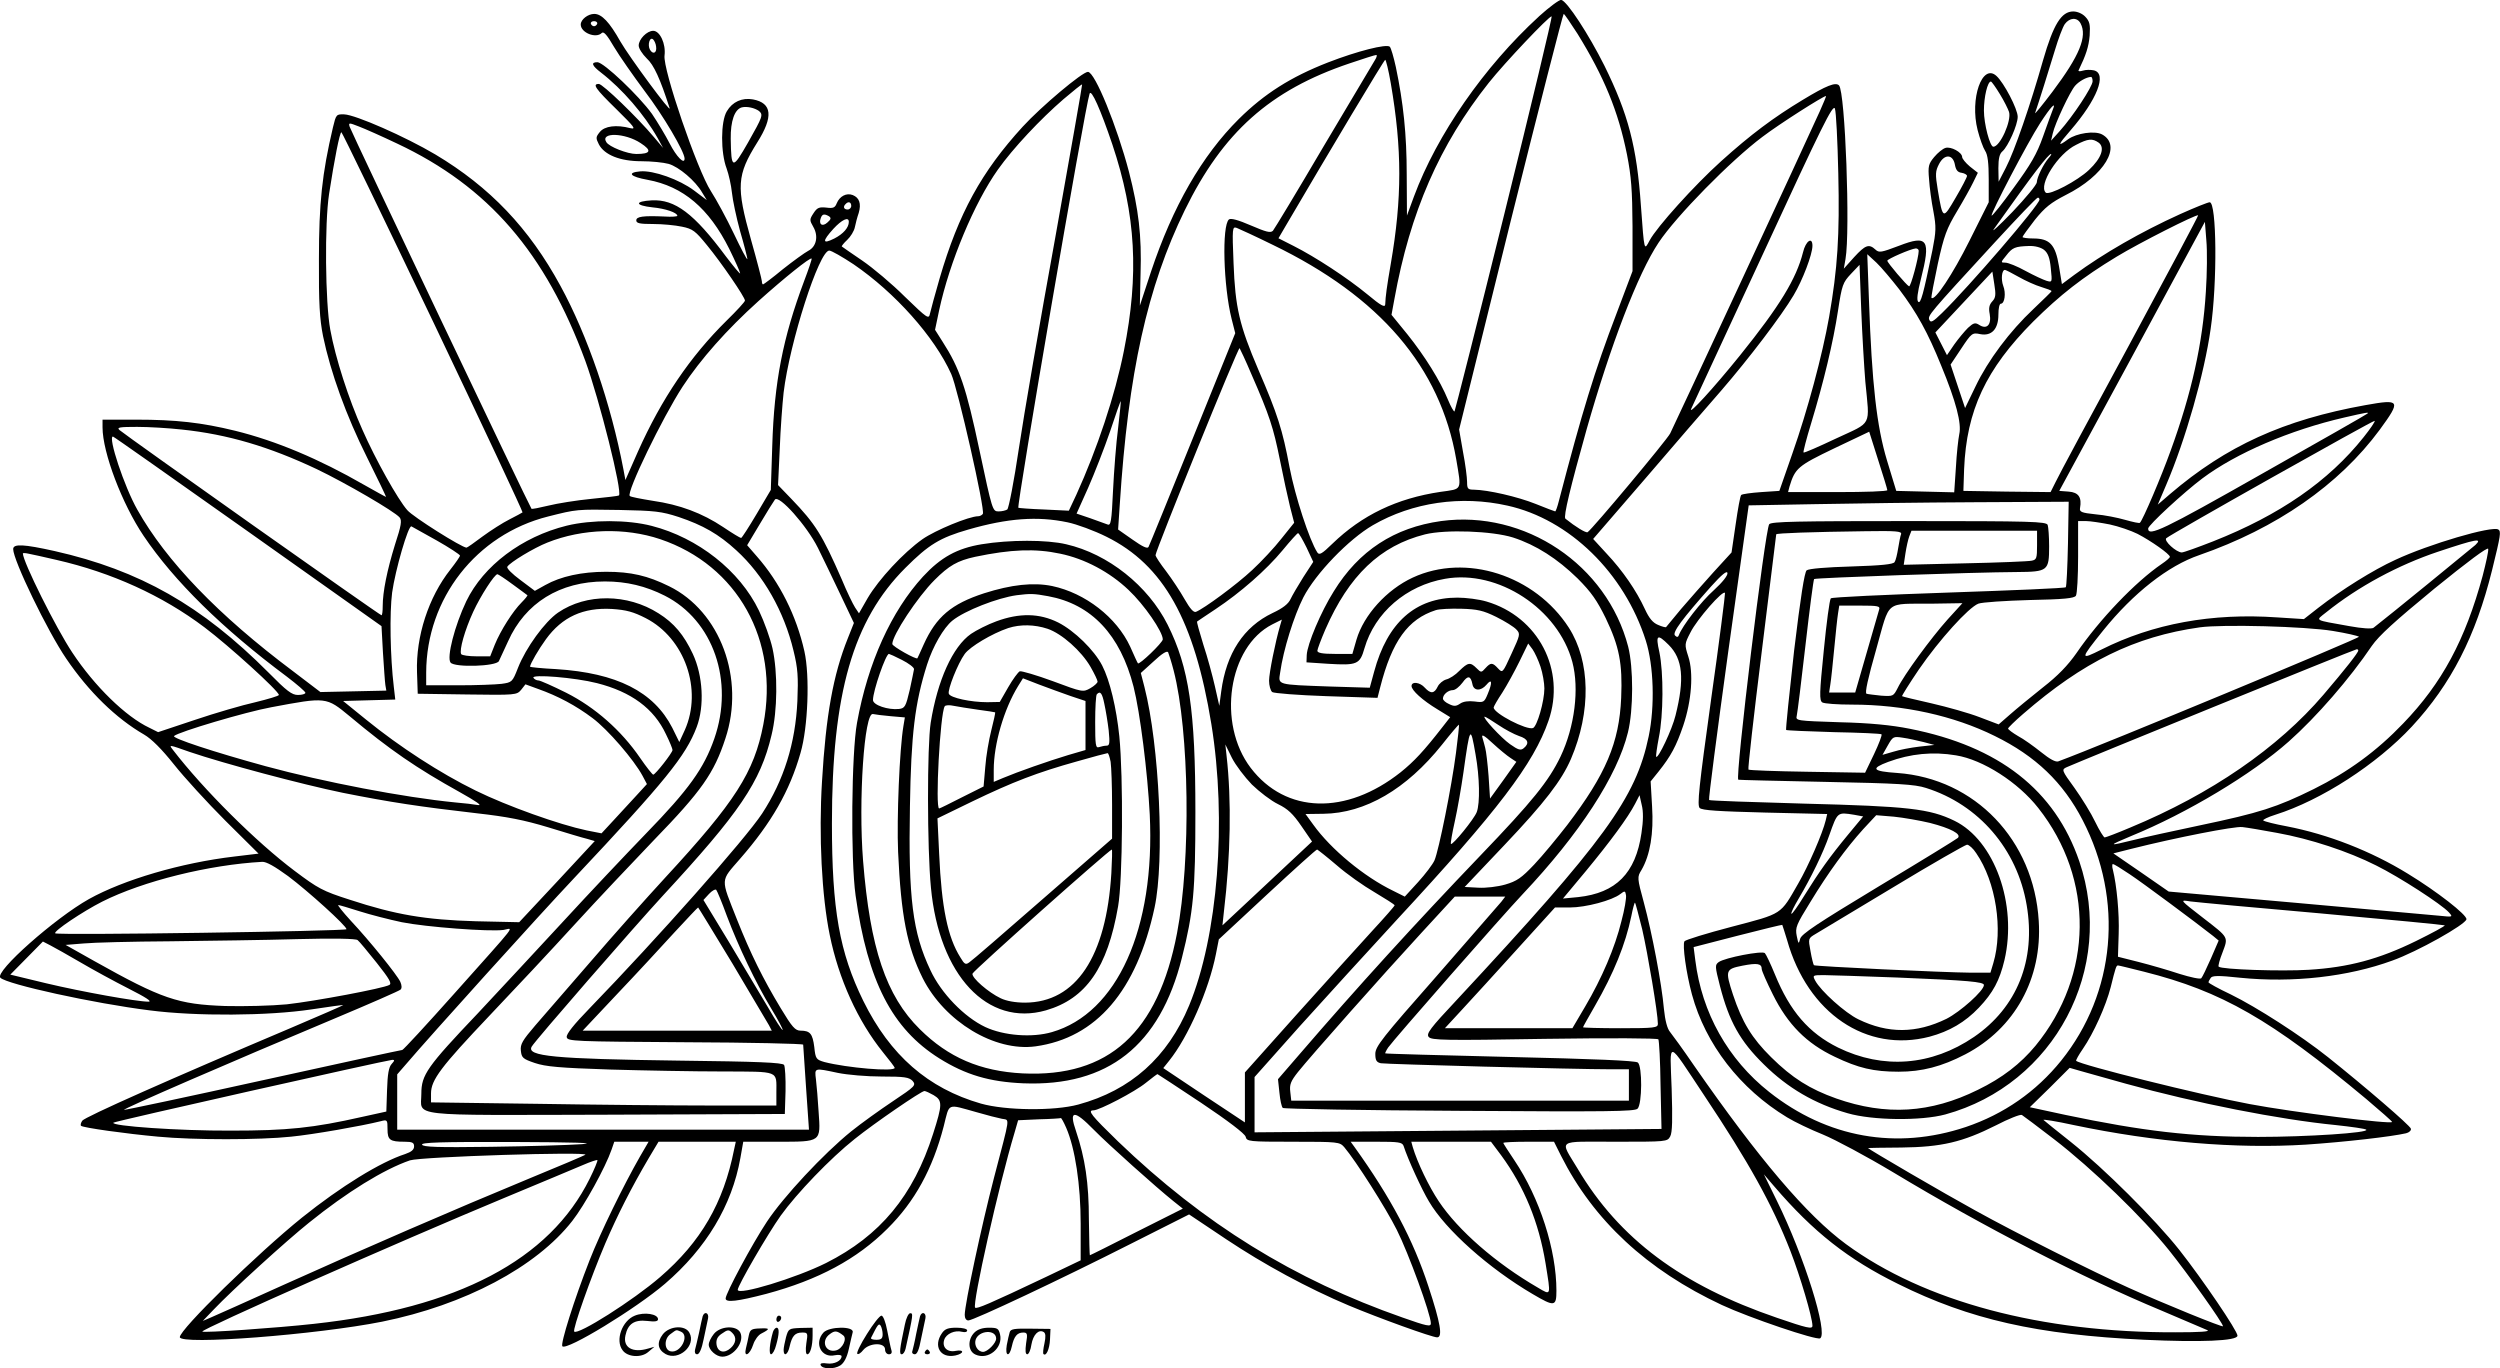
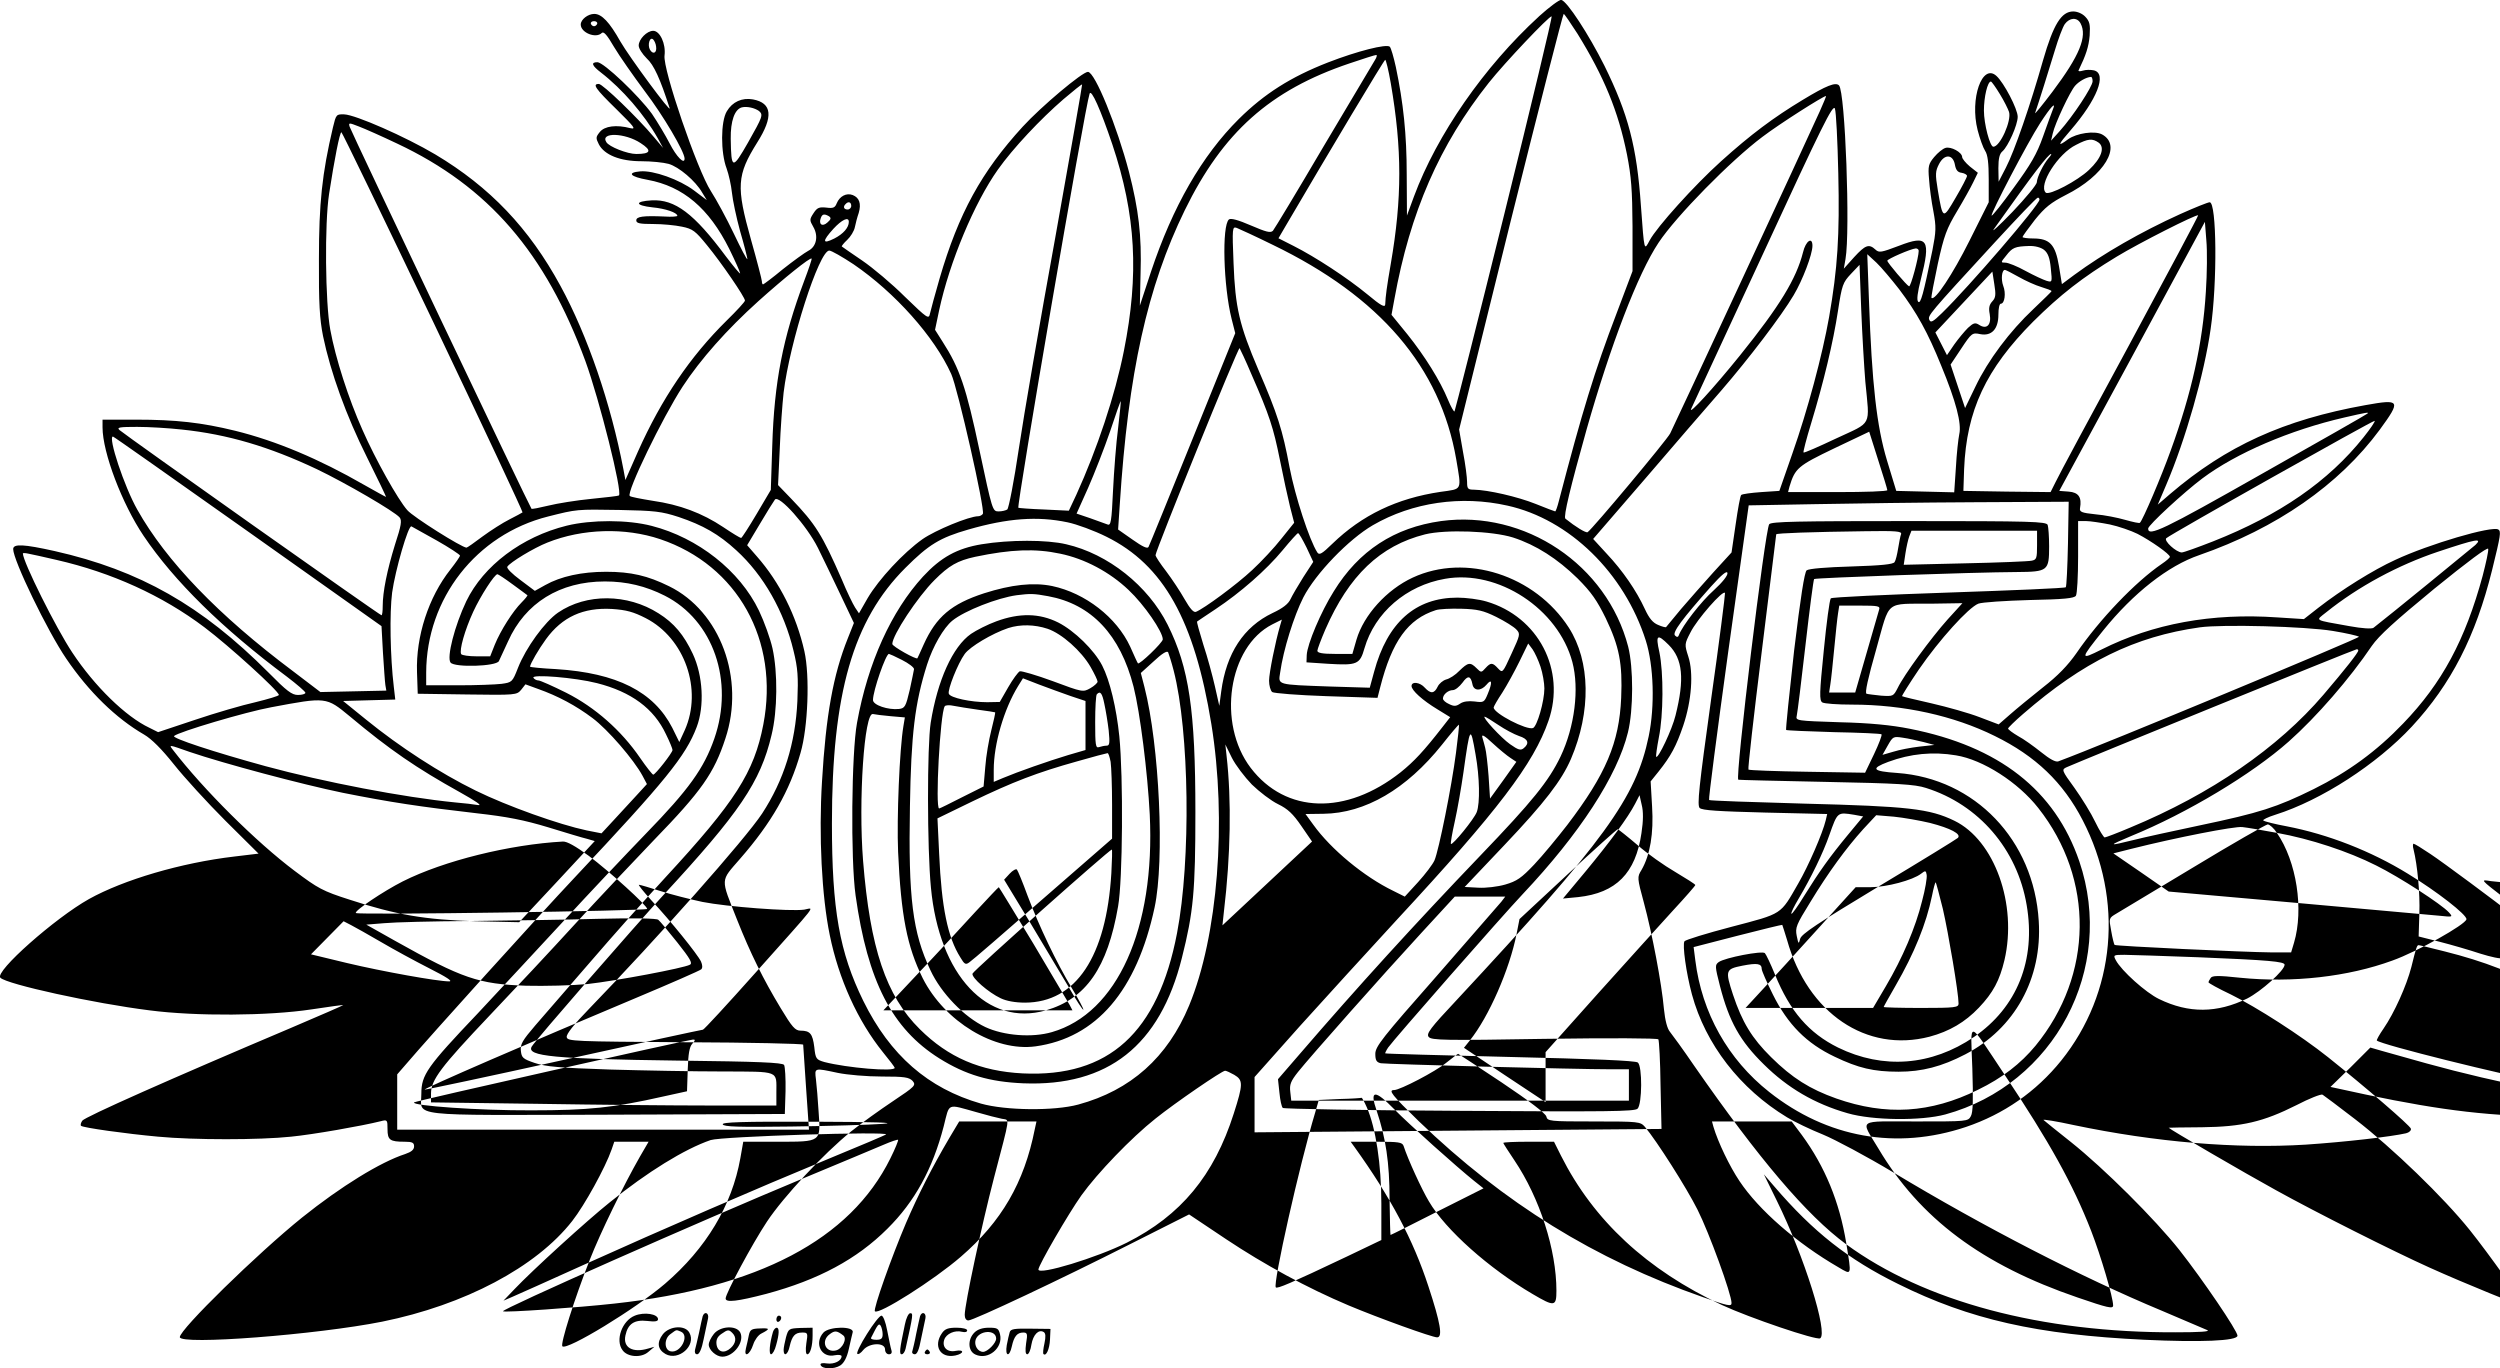
<svg xmlns="http://www.w3.org/2000/svg" version="1.0" viewBox="0 0 1035.157 566.552" preserveAspectRatio="xMidYMid meet">
  <g transform="translate(-286.532,1103.756) scale(0.1,-0.1)" fill="#000000" stroke="none">
-     <path d="M9237 10969 c-226 -207 -422 -489 -517 -745 l-29 -79 -1 170 c0 167 -14 297 -45 445 -9 41 -20 79 -25 84 -13 13 -135 -18 -256 -65 -154 -60 -264 -130 -369 -234 -153 -152 -274 -363 -364 -633 l-46 -140 3 134 c5 156 -8 264 -48 420 -49 187 -141 414 -170 414 -23 0 -193 -143 -270 -227 -171 -187 -265 -358 -344 -628 -19 -66 -37 -132 -40 -146 -5 -24 -10 -21 -104 70 -53 53 -133 120 -177 150 -44 30 -82 56 -84 58 -2 1 8 14 22 27 14 13 29 37 32 53 3 15 10 42 16 59 11 38 3 63 -25 74 -26 10 -54 -5 -66 -34 -7 -18 -14 -22 -43 -18 -30 3 -38 0 -53 -23 -17 -26 -17 -29 -1 -57 22 -38 13 -82 -21 -99 -15 -8 -62 -42 -105 -76 -42 -35 -80 -63 -82 -63 -3 0 -5 6 -5 13 0 6 -20 84 -45 172 -62 221 -59 267 26 403 67 106 62 163 -18 178 -45 8 -85 -10 -108 -49 -26 -42 -26 -172 -1 -237 9 -25 19 -70 22 -100 3 -30 18 -102 34 -160 17 -58 30 -110 30 -115 -1 -6 -26 42 -56 105 -30 63 -73 142 -95 176 -56 86 -200 506 -192 562 6 48 -19 102 -47 102 -26 0 -60 -35 -60 -61 0 -12 15 -35 33 -53 30 -27 56 -85 95 -206 9 -27 -168 213 -204 276 -45 80 -77 114 -108 114 -26 0 -56 -23 -56 -44 0 -34 63 -59 87 -35 8 8 22 -8 51 -58 22 -37 80 -120 127 -183 77 -101 165 -251 165 -279 0 -27 -34 8 -62 63 -17 33 -50 88 -73 122 -54 75 -200 214 -226 214 -28 0 -23 -14 15 -43 88 -68 179 -173 235 -272 l22 -40 -38 45 c-68 81 -212 220 -228 220 -28 0 -15 -19 73 -105 74 -73 83 -84 57 -78 -57 15 -106 9 -126 -16 -17 -21 -17 -25 -4 -51 23 -44 88 -70 176 -70 41 0 91 -5 113 -11 42 -12 111 -70 139 -119 l19 -31 -53 40 c-60 45 -168 84 -223 79 -56 -5 -42 -22 31 -35 147 -27 254 -118 338 -286 25 -51 45 -96 45 -101 0 -5 -26 27 -59 70 -132 178 -211 237 -307 232 -72 -4 -70 -21 3 -29 54 -5 103 -22 103 -35 0 -3 -24 -5 -52 -3 -90 4 -118 0 -118 -16 0 -12 14 -15 70 -15 38 0 91 -5 119 -11 45 -9 56 -18 104 -77 60 -73 157 -215 157 -229 0 -5 -34 -42 -76 -83 -151 -149 -269 -323 -367 -542 l-52 -118 -8 43 c-52 273 -149 556 -261 761 -130 239 -292 409 -518 544 -125 74 -330 164 -377 166 -33 1 -34 0 -47 -54 -45 -191 -58 -314 -58 -545 -1 -184 3 -248 17 -319 31 -150 96 -330 182 -502 45 -90 80 -164 79 -164 -2 0 -43 23 -91 50 -186 107 -364 182 -534 224 -139 34 -245 46 -411 46 l-138 0 0 -32 c0 -104 81 -317 170 -449 126 -187 326 -384 593 -583 42 -32 77 -62 77 -67 0 -5 -14 -9 -31 -9 -25 0 -46 16 -122 93 -276 277 -532 423 -886 503 -126 28 -171 31 -171 8 0 -46 142 -340 220 -454 93 -137 206 -247 322 -314 31 -18 73 -60 124 -124 42 -53 138 -158 213 -233 l137 -136 -100 -12 c-221 -26 -458 -96 -602 -176 -141 -79 -392 -301 -367 -326 27 -27 386 -106 618 -135 192 -25 492 -23 670 4 72 11 131 19 132 18 1 -1 -98 -44 -220 -96 -489 -207 -852 -368 -861 -383 -6 -9 -8 -18 -5 -21 8 -8 187 -33 319 -45 148 -14 419 -14 551 0 91 9 291 44 371 64 27 7 28 6 28 -33 0 -45 10 -52 71 -52 32 0 39 -4 39 -19 0 -14 -11 -23 -37 -32 -102 -33 -266 -134 -427 -263 -186 -150 -506 -463 -506 -495 0 -34 568 10 838 64 341 69 638 226 787 417 51 65 137 221 163 296 l11 32 71 0 71 0 -36 -62 c-68 -119 -163 -313 -208 -428 -64 -163 -122 -348 -113 -357 18 -19 305 156 425 259 171 147 277 324 312 520 l12 68 143 0 c181 0 178 -2 169 124 -3 50 -8 110 -11 134 -6 49 -8 48 91 27 39 -8 120 -15 181 -15 95 0 113 -3 128 -18 15 -18 12 -22 -81 -84 -54 -36 -132 -92 -173 -125 -115 -93 -280 -270 -349 -374 -61 -92 -171 -297 -171 -318 0 -18 49 -12 168 19 216 58 376 144 502 270 113 112 187 247 233 424 25 99 11 93 137 58 41 -12 88 -24 104 -27 33 -7 36 19 -33 -245 -51 -196 -121 -523 -121 -567 0 -14 6 -23 15 -23 21 0 386 172 672 317 l242 122 154 -103 c156 -104 336 -202 507 -274 124 -52 345 -132 366 -132 24 0 14 59 -36 211 -63 193 -156 368 -306 577 l-16 22 106 0 c93 0 107 -2 113 -17 18 -56 76 -182 105 -230 69 -118 249 -278 430 -384 90 -53 98 -52 98 14 0 169 -69 384 -174 540 -25 37 -46 70 -46 72 0 3 47 5 105 5 l105 0 29 -58 c135 -268 356 -473 666 -618 114 -53 391 -147 407 -138 34 21 -66 340 -179 569 l-54 110 43 -50 c162 -189 306 -302 513 -404 296 -147 576 -210 1020 -231 231 -11 385 -5 385 17 0 20 -144 232 -240 354 -103 130 -312 338 -450 448 -58 46 -109 87 -113 91 -5 4 52 -5 125 -21 339 -71 673 -99 961 -81 164 11 354 33 415 47 13 3 22 12 20 19 -3 13 -189 173 -343 296 -113 90 -295 207 -403 260 -51 24 -92 47 -92 50 0 3 4 11 9 18 6 10 30 11 122 1 218 -22 447 4 630 71 104 37 303 149 307 171 3 18 -123 116 -243 189 -151 93 -330 163 -501 196 -49 9 -92 20 -97 24 -4 3 18 14 50 24 190 60 420 209 565 365 163 176 264 374 332 647 36 146 38 161 26 169 -26 16 -286 -60 -427 -126 -90 -41 -223 -124 -318 -198 l-60 -47 -110 7 c-271 19 -515 -26 -728 -133 -90 -45 -90 -42 7 79 125 155 269 268 398 312 319 111 578 290 747 519 89 122 86 128 -59 102 -339 -61 -576 -169 -809 -368 l-51 -44 35 82 c80 187 158 461 184 646 28 192 25 524 -4 524 -7 0 -62 -22 -122 -49 -163 -74 -318 -163 -439 -252 l-51 -38 -12 74 c-15 90 -38 115 -107 115 -24 0 -44 3 -44 6 0 3 23 35 51 71 42 52 66 71 128 103 160 80 235 205 150 251 -31 16 -105 5 -140 -20 -46 -34 -44 -25 10 37 109 126 152 234 97 248 -14 3 -34 3 -46 -1 -13 -4 -20 -3 -18 1 31 64 42 98 46 144 3 46 0 59 -18 78 -12 13 -33 22 -50 22 -49 0 -82 -53 -125 -202 -52 -184 -119 -378 -154 -445 l-30 -58 -1 56 c0 41 5 60 17 70 23 20 63 109 63 143 0 32 -57 141 -88 169 -59 54 -111 -94 -78 -224 9 -35 23 -74 31 -86 11 -16 15 -51 15 -118 l0 -95 -80 -160 c-69 -138 -143 -250 -157 -236 -2 2 10 65 26 140 26 119 37 147 80 219 27 45 57 99 67 120 l19 39 -33 26 c-18 15 -32 33 -32 39 0 20 -47 45 -69 38 -11 -3 -32 -20 -47 -38 -23 -28 -26 -37 -21 -92 2 -33 10 -93 18 -133 12 -65 11 -83 -4 -160 -38 -185 -49 -224 -59 -214 -7 7 -3 38 11 93 42 165 29 185 -90 139 -74 -28 -83 -30 -98 -16 -27 25 -42 19 -88 -31 l-43 -48 7 40 c20 114 -1 693 -27 719 -14 14 -51 0 -150 -60 -121 -73 -216 -144 -338 -254 -110 -99 -267 -273 -296 -328 -23 -43 -22 -49 -36 142 -17 247 -53 382 -151 581 -65 130 -155 268 -179 273 -8 1 -50 -30 -93 -69z m160 -71 c110 -178 169 -321 205 -500 18 -92 22 -147 23 -298 l0 -185 -66 -175 c-91 -238 -143 -409 -239 -777 -6 -24 -13 -43 -15 -43 -2 0 -39 14 -81 31 -75 30 -197 58 -256 59 -25 0 -28 4 -28 32 0 17 -7 74 -17 125 l-16 92 213 861 c118 473 217 860 220 860 3 0 28 -37 57 -82z m-302 -743 c-111 -449 -205 -818 -207 -821 -3 -2 -15 19 -27 48 -33 80 -96 181 -168 271 l-66 81 12 65 c65 360 187 639 391 896 66 83 248 275 260 275 4 0 -84 -367 -195 -815z m2385 786 c29 -54 -4 -134 -116 -283 -43 -57 -75 -96 -72 -88 14 40 59 184 82 260 14 47 32 95 41 108 20 27 51 29 65 3z m-6142 -2 c-2 -6 -8 -10 -13 -10 -5 0 -11 4 -13 10 -2 6 4 11 13 11 9 0 15 -5 13 -11z m244 -94 c4 -26 -12 -35 -25 -14 -12 20 -1 57 13 43 5 -5 11 -18 12 -29z m2976 -57 c-8 -13 -104 -174 -213 -358 -108 -184 -203 -341 -209 -348 -10 -10 -28 -5 -91 22 -53 23 -83 31 -91 25 -30 -25 -23 -277 11 -412 l15 -59 -176 -436 c-97 -240 -179 -442 -183 -449 -4 -9 -25 1 -66 30 l-60 42 7 105 c35 544 114 899 269 1217 158 323 353 497 682 608 56 19 106 35 111 35 4 0 2 -10 -6 -22z m66 -95 c47 -273 47 -476 0 -748 -16 -92 -22 -136 -23 -168 -1 -14 -18 -5 -73 41 -85 70 -217 156 -306 201 l-63 32 28 48 c184 314 409 690 414 691 3 0 14 -44 23 -97z m2906 8 c0 -22 -82 -146 -136 -206 l-36 -40 7 30 c9 41 72 175 93 198 16 18 46 35 65 36 4 1 7 -8 7 -18z m-384 -53 c18 -29 34 -62 38 -74 11 -36 -37 -144 -65 -144 -14 0 -39 94 -39 150 0 56 15 120 29 120 3 0 20 -24 37 -52z m-3911 -593 c-63 -346 -131 -740 -151 -875 -20 -135 -42 -248 -48 -252 -6 -4 -22 -8 -36 -8 -25 0 -26 4 -79 253 -55 260 -82 340 -153 450 l-31 49 17 81 c43 200 146 445 243 582 63 89 177 210 272 292 41 35 75 62 77 61 1 -2 -49 -286 -111 -633z m236 385 c98 -293 111 -539 48 -855 -37 -186 -111 -407 -197 -596 l-31 -66 -103 5 c-57 2 -104 6 -106 7 -8 7 276 1662 295 1715 7 20 45 -65 94 -210z m2930 138 c-56 -125 -604 -1304 -620 -1335 -15 -29 -323 -397 -342 -409 -7 -4 -50 22 -92 56 -9 8 21 131 88 370 99 348 212 644 298 773 73 110 299 340 430 438 71 54 252 169 263 169 2 0 -10 -28 -25 -62z m76 -258 c6 -259 -3 -394 -38 -595 -28 -158 -89 -386 -152 -565 l-54 -155 -75 -5 c-42 -3 -79 -8 -83 -12 -4 -3 -14 -59 -23 -122 l-17 -116 -75 -82 c-41 -45 -101 -114 -134 -152 -32 -39 -60 -73 -62 -75 -2 -2 -17 2 -33 9 -22 9 -37 27 -55 66 -35 76 -92 159 -158 229 l-56 61 215 249 c118 138 260 302 315 365 115 133 249 309 300 395 37 62 78 169 78 205 0 39 -28 20 -39 -27 -28 -110 -96 -222 -261 -427 -108 -134 -216 -252 -202 -221 5 11 139 300 298 643 244 529 289 620 297 600 5 -13 11 -133 14 -268z m-4469 258 c18 -16 16 -22 -45 -130 -65 -114 -70 -113 -72 15 -1 73 16 122 46 130 21 5 53 -2 71 -15z m5357 5 c-4 -10 -22 -59 -40 -110 -26 -74 -51 -116 -121 -212 -48 -67 -90 -119 -92 -116 -6 6 148 301 201 383 44 68 68 93 52 55z m-6855 -140 c378 -178 614 -452 779 -900 58 -159 155 -545 139 -557 -2 -2 -53 -8 -114 -14 -62 -6 -142 -19 -178 -28 -37 -9 -68 -15 -70 -13 -7 7 -748 1564 -753 1582 -5 17 -3 17 38 1 24 -9 96 -41 159 -71z m149 -738 c206 -432 372 -787 370 -789 -2 -2 -27 -15 -54 -29 -28 -14 -78 -46 -112 -71 -33 -25 -63 -46 -66 -46 -19 0 -221 127 -245 155 -39 44 -132 210 -186 333 -57 127 -112 298 -133 414 -21 112 -24 440 -5 563 22 143 44 255 51 255 3 0 174 -354 380 -785z m859 740 c48 -31 42 -45 -18 -45 -37 0 -113 30 -124 49 -27 42 77 39 142 -4z m6037 2 c27 -20 12 -64 -40 -113 -47 -45 -165 -107 -179 -94 -32 31 51 162 126 198 50 26 67 27 93 9z m-207 -64 c-22 -25 -48 -79 -49 -100 0 -10 -46 -65 -101 -123 -56 -58 -90 -89 -76 -70 164 231 225 310 236 310 3 0 -2 -8 -10 -17z m-388 -28 c4 -21 11 -31 28 -33 12 -2 22 -8 22 -13 0 -5 -21 -46 -47 -90 -53 -91 -53 -92 -74 32 -11 66 -10 78 5 107 22 43 58 42 66 -3z m350 -144 c0 -22 -291 -360 -404 -470 -37 -36 -46 -41 -52 -28 -7 18 -4 22 271 321 94 102 173 185 178 185 4 1 7 -3 7 -8z m-4920 -26 c0 -8 -7 -15 -15 -15 -16 0 -20 12 -8 23 11 12 23 8 23 -8z m-92 -43 c10 -7 8 -13 -7 -26 -21 -19 -37 -7 -27 19 6 17 15 18 34 7z m5386 -528 c-158 -291 -296 -548 -307 -572 l-21 -42 -181 2 -180 3 3 90 c10 243 90 414 286 611 112 111 204 183 346 269 92 56 331 177 337 171 2 -1 -126 -241 -283 -532z m-5304 505 c0 -24 -23 -50 -60 -69 -50 -25 -51 -12 -4 40 35 38 64 52 64 29z m5619 -289 c-13 -214 -59 -420 -146 -659 -38 -106 -115 -287 -127 -298 -2 -3 -29 3 -61 12 -31 9 -86 20 -123 23 -58 6 -67 10 -64 26 8 44 -6 65 -47 68 l-39 3 302 557 301 557 6 -77 c4 -42 3 -138 -2 -212z m-3864 194 c445 -215 694 -507 760 -888 22 -132 27 -122 -65 -135 -181 -27 -325 -96 -448 -215 -43 -42 -54 -48 -62 -36 -33 51 -92 232 -115 352 -29 156 -50 221 -129 404 -79 185 -96 258 -103 442 -6 147 -5 152 13 146 10 -4 78 -35 149 -70z m3194 -21 c16 -13 24 -33 28 -77 6 -58 6 -58 -18 -51 -13 4 -52 22 -87 41 -34 19 -72 34 -83 34 -20 0 -20 1 3 29 26 34 37 38 94 40 26 1 50 -6 63 -16z m-519 -4 c0 -27 -33 -150 -40 -147 -10 4 -90 98 -90 106 0 7 96 49 118 51 6 0 12 -4 12 -10z m-4410 -56 c171 -117 334 -299 404 -454 27 -59 141 -563 131 -579 -3 -5 -12 -10 -19 -10 -38 0 -178 -58 -231 -95 -79 -56 -181 -166 -227 -244 l-36 -63 -16 24 c-9 14 -34 65 -55 116 -81 185 -109 230 -209 334 l-55 57 7 150 c3 82 11 187 16 233 25 208 147 588 189 588 9 0 54 -26 101 -57z m4329 -103 c74 -98 119 -180 174 -316 62 -150 85 -240 75 -284 -4 -19 -11 -81 -14 -138 l-7 -103 -120 3 -120 3 -38 125 c-43 142 -63 319 -75 665 l-7 190 38 -35 c20 -19 62 -69 94 -110z m-4534 34 c-88 -235 -124 -418 -132 -682 l-6 -183 -59 -100 c-32 -54 -61 -99 -64 -99 -4 0 -37 20 -74 45 -87 58 -180 93 -292 109 -49 8 -92 16 -95 20 -15 14 135 324 219 453 74 113 183 236 314 354 107 96 214 182 220 176 2 -1 -12 -43 -31 -93z m4394 -417 c18 -189 31 -164 -121 -235 -72 -34 -133 -61 -135 -58 -2 2 12 57 32 122 51 168 91 334 111 466 16 105 20 116 53 151 l36 38 7 -186 c4 -102 12 -236 17 -298z m635 434 c28 -16 70 -35 94 -42 23 -7 42 -14 42 -17 0 -2 -34 -35 -75 -74 -98 -92 -188 -212 -240 -321 l-43 -89 -30 90 -30 90 44 66 c43 65 46 67 79 60 47 -9 75 21 75 81 0 25 4 45 10 45 16 0 22 44 10 74 -10 27 -6 66 7 66 3 0 29 -13 57 -29z m-109 -101 c-13 -14 -16 -28 -11 -53 8 -44 -12 -65 -43 -45 -17 11 -24 9 -47 -12 -14 -14 -40 -45 -57 -69 l-30 -44 -24 47 -24 47 118 126 118 126 8 -52 c7 -43 6 -56 -8 -71z m-3068 -302 c75 -171 91 -221 118 -355 14 -70 33 -158 42 -194 l17 -66 -53 -66 c-28 -36 -83 -95 -121 -130 -64 -60 -200 -160 -233 -173 -10 -3 -24 13 -47 53 -18 32 -52 83 -76 115 -24 31 -44 61 -44 67 0 18 342 862 348 857 2 -3 25 -51 49 -108z m-552 -223 c-8 -60 -17 -177 -21 -258 -6 -130 -9 -147 -23 -141 -9 3 -41 15 -72 26 l-56 19 48 107 c26 59 67 164 91 234 23 70 43 126 44 125 1 -1 -4 -51 -11 -112z m5173 60 c-2 -3 -199 -115 -438 -250 -407 -231 -470 -261 -470 -226 0 14 150 152 225 208 139 104 362 200 588 252 91 21 103 23 95 16z m-16 -98 c-145 -182 -347 -322 -623 -431 -64 -25 -122 -46 -130 -46 -23 1 -75 48 -64 59 17 16 859 490 863 486 3 -2 -18 -33 -46 -68z m-9034 32 c191 -20 362 -71 559 -164 119 -57 322 -175 343 -200 10 -12 7 -33 -19 -112 -33 -107 -51 -196 -51 -255 0 -21 -2 -38 -5 -38 -7 0 -1063 747 -1085 767 -12 11 0 13 73 13 48 0 131 -5 185 -11z m7062 -251 c0 -5 -93 -8 -206 -8 l-205 0 6 23 c23 76 35 86 185 158 l145 69 37 -117 c21 -65 38 -121 38 -125z m-6788 -171 l553 -392 6 -110 c4 -61 8 -121 10 -134 l4 -23 -136 -3 -137 -3 -113 86 c-310 232 -526 457 -645 669 -54 95 -123 303 -101 303 3 0 254 -177 559 -393z m2360 -68 c20 -41 62 -127 93 -193 l56 -118 -25 -63 c-61 -152 -91 -320 -107 -592 -14 -225 -1 -477 32 -637 37 -182 116 -356 220 -485 27 -33 49 -62 49 -65 0 -17 -198 0 -291 24 -34 10 -37 13 -42 62 -7 55 -17 68 -57 68 -22 0 -35 15 -82 93 -73 121 -125 226 -181 367 -69 175 -70 156 13 252 130 149 205 280 250 438 31 106 39 319 16 421 -33 147 -102 285 -197 393 l-40 46 52 87 c29 49 57 94 63 102 17 21 132 -108 178 -200z m2855 175 c257 -57 484 -279 573 -559 33 -104 38 -271 12 -396 -53 -256 -182 -433 -795 -1092 -110 -117 -127 -140 -116 -153 11 -14 67 -15 479 -8 274 4 469 3 472 -2 3 -5 8 -91 9 -190 l4 -181 -842 -7 -843 -7 0 115 0 114 186 209 c103 114 285 314 404 443 417 450 566 646 627 823 73 210 -42 431 -257 494 -30 9 -84 16 -120 16 -174 0 -290 -103 -345 -307 l-18 -66 -166 5 c-222 8 -213 6 -205 58 13 94 57 234 96 311 51 99 188 241 288 299 164 95 366 124 557 81z m2321 -158 c-2 -96 -6 -177 -9 -180 -3 -4 -222 -13 -485 -22 -263 -9 -483 -19 -488 -24 -5 -5 -18 -102 -29 -215 -18 -178 -19 -208 -6 -216 8 -5 63 -9 123 -9 214 0 421 -46 591 -130 169 -83 283 -192 364 -349 171 -330 136 -715 -89 -995 -104 -129 -238 -222 -395 -275 -287 -96 -574 -45 -814 145 -171 135 -279 328 -306 545 l-7 55 182 47 c101 26 184 46 185 45 1 -2 10 -30 20 -63 85 -303 329 -468 590 -400 82 22 147 60 204 120 59 62 86 113 106 197 54 231 -41 496 -207 577 -103 50 -191 60 -622 71 -214 6 -391 12 -394 15 -3 3 33 278 79 612 l85 608 274 5 c151 3 450 7 663 8 l388 2 -3 -174z m-5753 111 c101 -34 166 -71 239 -138 113 -103 198 -253 237 -416 18 -73 20 -108 16 -208 -8 -175 -56 -328 -146 -466 -69 -105 -433 -516 -714 -806 -66 -68 -98 -108 -95 -120 3 -17 28 -18 491 -21 268 -1 487 -6 488 -10 0 -4 6 -85 12 -179 l12 -173 -852 0 -853 0 0 115 0 114 33 38 c111 130 552 618 699 774 379 403 463 507 508 626 33 87 26 213 -16 303 -37 79 -78 128 -142 168 -129 82 -299 83 -416 3 -55 -38 -133 -145 -166 -229 -23 -59 -25 -60 -68 -66 -25 -3 -105 -6 -178 -6 l-134 0 0 53 c1 306 207 571 505 646 119 30 117 30 295 27 147 -3 174 -6 245 -29z m1610 -22 c39 -8 112 -35 162 -60 236 -117 364 -345 434 -775 65 -400 27 -879 -92 -1166 -89 -215 -242 -351 -459 -410 -99 -27 -301 -25 -403 4 -219 63 -376 200 -487 425 -99 202 -130 378 -130 735 0 538 87 841 304 1058 97 97 143 125 261 159 163 47 286 56 410 30z m4316 -9 c37 -8 89 -26 115 -39 56 -29 134 -84 134 -95 0 -4 -15 -17 -33 -29 -110 -75 -259 -231 -354 -370 -35 -50 -77 -94 -139 -142 -49 -39 -110 -89 -136 -112 l-47 -41 -79 30 c-44 17 -133 42 -198 57 -66 15 -121 28 -123 30 -1 2 30 52 70 111 84 122 205 256 246 272 16 6 111 12 211 15 144 3 186 7 193 18 5 8 9 80 9 162 l0 147 33 0 c17 0 62 -7 98 -14z m-6928 -66 c53 -30 97 -59 97 -63 0 -4 -18 -30 -40 -58 -90 -114 -143 -276 -138 -425 l3 -89 205 -3 c201 -3 205 -2 223 19 l18 23 52 -19 c82 -29 157 -69 226 -121 63 -47 171 -172 207 -239 l18 -34 -44 -48 c-24 -26 -66 -72 -94 -102 l-50 -54 -61 12 c-114 24 -330 101 -460 165 -147 72 -315 181 -454 294 l-95 77 108 3 108 3 -6 52 c-15 125 -18 306 -7 391 13 93 67 280 80 274 4 -2 51 -28 104 -58z m3602 -29 l28 -60 -41 -63 c-22 -35 -46 -76 -53 -91 -9 -20 -32 -38 -75 -58 -119 -57 -191 -166 -212 -324 l-8 -60 -18 80 c-10 44 -31 122 -48 173 -16 52 -28 95 -26 96 2 2 36 24 76 51 104 69 211 163 278 244 32 39 61 71 64 71 4 0 19 -27 35 -59z m4840 10 c-16 -14 -366 -300 -422 -343 -7 -5 -46 -3 -100 7 -150 27 -141 21 -96 57 133 107 299 196 463 251 159 53 186 58 155 28z m30 -128 c-72 -265 -168 -444 -329 -611 -110 -115 -228 -201 -371 -272 -152 -75 -223 -98 -471 -150 -109 -23 -233 -50 -276 -61 -105 -26 -106 -24 -8 17 230 94 500 256 652 391 115 102 253 261 344 396 30 43 95 102 259 237 138 112 221 174 223 165 2 -8 -9 -58 -23 -112z m-10045 66 c227 -52 437 -147 612 -279 101 -76 308 -264 308 -280 0 -4 -44 -17 -97 -30 -54 -12 -167 -45 -250 -73 l-153 -51 -36 18 c-98 46 -227 172 -319 311 -68 102 -205 377 -205 411 0 2 10 2 23 -1 12 -2 65 -14 117 -26z m6862 -125 c-53 -47 -131 -148 -145 -186 -3 -9 -8 -10 -16 -2 -13 12 30 69 149 203 45 50 66 67 68 56 2 -10 -20 -38 -56 -71z m-12 -455 c-50 -359 -58 -436 -47 -447 10 -10 78 -14 271 -19 l257 -6 -6 -26 c-13 -54 -72 -190 -114 -262 -75 -131 -63 -123 -276 -179 -103 -27 -191 -54 -195 -60 -9 -15 7 -131 31 -220 56 -206 199 -391 394 -509 31 -19 98 -51 148 -71 51 -21 182 -91 292 -157 375 -226 783 -436 1110 -572 94 -40 179 -76 190 -81 13 -6 -31 -9 -130 -9 -556 -2 -1042 127 -1366 365 -162 119 -361 353 -629 739 -45 66 -91 129 -100 140 -11 13 -20 46 -25 95 -9 104 -49 314 -83 440 -28 103 -28 106 -10 135 36 62 51 152 44 263 l-6 104 33 41 c51 64 73 105 102 190 35 104 43 219 21 286 -16 50 -16 52 9 100 26 53 137 180 143 163 1 -5 -24 -204 -58 -443z m980 334 c-69 -77 -181 -230 -207 -284 -18 -35 -19 -35 -68 -32 -27 3 -55 6 -61 8 -8 2 6 65 40 184 59 209 32 187 234 189 l123 2 -61 -67z m-284 40 c-3 -10 -26 -91 -52 -180 l-47 -163 -54 0 -54 0 5 33 c3 17 10 84 16 147 6 63 13 130 16 148 l5 32 85 0 c77 0 85 -2 80 -17z m-5107 -35 c162 -83 236 -296 162 -463 l-23 -50 -29 59 c-77 150 -230 227 -481 243 -60 3 -108 8 -108 10 0 11 36 73 66 114 67 92 154 132 274 125 59 -4 88 -12 139 -38z m3522 5 c36 -18 73 -41 83 -52 17 -18 16 -22 -20 -100 -37 -81 -37 -81 -56 -61 -23 25 -30 25 -52 1 -17 -19 -18 -19 -37 0 -26 26 -35 24 -71 -11 -16 -17 -41 -33 -55 -36 -13 -4 -29 -17 -35 -30 -14 -29 -29 -30 -53 -4 -20 23 -55 27 -55 7 0 -18 45 -59 108 -97 l52 -32 -32 -41 c-77 -99 -117 -142 -173 -187 -226 -179 -476 -172 -621 18 -140 184 -93 501 89 594 l40 20 -7 -24 c-20 -68 -46 -198 -46 -229 0 -20 6 -41 13 -47 6 -5 107 -13 224 -17 l212 -7 11 43 c49 192 115 283 230 320 14 5 61 7 105 6 68 -2 91 -7 146 -34z m3464 -58 c55 -9 103 -20 108 -24 5 -5 -1061 -448 -1245 -516 -11 -4 -35 9 -71 38 -30 24 -73 55 -96 67 -22 13 -41 27 -41 31 0 3 28 31 63 61 248 215 461 320 731 358 94 13 436 4 551 -15z m-2750 -58 c58 -58 66 -141 28 -292 -14 -58 -72 -180 -80 -171 -2 2 3 38 11 80 19 92 20 268 2 354 -16 71 -9 77 39 29z m-531 -90 c9 -27 16 -68 16 -90 0 -53 -30 -157 -47 -164 -26 -10 -163 61 -163 85 0 4 16 32 36 62 19 30 51 88 71 129 l36 74 18 -24 c9 -13 24 -45 33 -72z m3386 67 c0 -9 -52 -75 -144 -183 -188 -220 -465 -411 -800 -550 -54 -23 -102 -41 -106 -41 -4 0 -22 29 -39 64 -17 36 -56 99 -86 141 -54 74 -54 76 -32 86 46 21 1192 488 1200 488 4 1 7 -2 7 -5z m-7293 -135 c142 -36 236 -105 286 -212 15 -30 27 -60 27 -65 0 -11 -71 -102 -80 -102 -3 0 -28 31 -54 69 -78 114 -187 210 -306 270 -56 28 -108 51 -115 51 -8 0 -17 5 -21 11 -10 16 173 1 263 -22z m3625 -4 c5 -29 35 -30 58 -3 23 28 26 11 5 -39 -14 -34 -17 -35 -54 -30 -26 3 -47 0 -60 -9 -16 -11 -25 -12 -45 -2 -14 6 -26 16 -26 23 0 17 22 35 41 35 10 0 27 14 40 31 22 31 34 29 41 -6z m-4649 -133 c166 -139 277 -215 457 -315 66 -37 94 -56 75 -53 -16 3 -59 8 -95 11 -213 21 -542 84 -785 150 -215 59 -388 116 -379 125 18 17 298 100 402 119 229 43 228 43 325 -37z m4756 -36 c28 -19 66 -39 86 -46 38 -12 44 -30 20 -50 -13 -11 -23 -8 -57 16 -37 26 -118 114 -105 114 3 0 28 -15 56 -34z m-175 -116 c-18 -140 -71 -403 -89 -445 -7 -16 -38 -57 -68 -90 l-55 -60 -48 24 c-120 58 -258 172 -331 274 l-32 44 74 1 c173 2 344 102 491 286 37 47 69 84 70 83 2 -2 -4 -54 -12 -117z m81 -6 c17 -94 19 -202 5 -239 -11 -29 -100 -138 -107 -132 -2 3 5 44 16 93 11 49 27 141 36 204 27 193 29 195 50 74z m145 -15 l24 -16 -54 -76 -55 -76 -6 93 c-4 51 -10 103 -14 117 -3 13 -9 33 -12 44 -4 14 9 7 43 -25 27 -25 60 -52 74 -61z m-5469 25 c141 -48 463 -134 633 -169 195 -39 321 -58 556 -85 125 -14 196 -28 295 -58 72 -22 144 -44 162 -48 l31 -9 -156 -168 -157 -168 -180 4 c-209 6 -332 27 -521 89 -113 36 -132 47 -228 119 -160 120 -378 337 -505 502 -17 22 -18 22 70 -9z m4398 -135 c31 -30 79 -67 108 -81 41 -20 62 -40 97 -91 l44 -64 -186 -174 -185 -173 6 56 c28 235 32 462 11 647 l-5 46 27 -55 c15 -30 53 -80 83 -111z m1613 -201 c-24 -166 -105 -248 -262 -265 l-63 -6 95 114 c100 121 174 221 204 279 l18 35 9 -40 c7 -27 7 -65 -1 -117z m880 76 l38 -7 -63 -76 c-76 -92 -118 -151 -182 -254 -26 -43 -50 -76 -52 -73 -3 3 11 31 30 63 50 84 101 188 127 263 34 96 33 95 102 84z m315 -34 c85 -22 131 -46 115 -62 -5 -5 -153 -96 -328 -201 -255 -154 -320 -197 -325 -217 -6 -23 -7 -22 -14 12 -7 35 -2 46 56 140 76 125 148 223 219 302 l54 58 73 -6 c40 -4 108 -16 150 -26z m1436 -41 c139 -25 296 -77 411 -135 97 -48 271 -161 301 -194 18 -20 17 -20 -41 -14 -32 3 -297 27 -589 53 l-530 47 -114 79 -115 79 75 19 c183 46 427 94 459 90 19 -2 84 -13 143 -24z m-1245 -84 c82 -119 112 -317 71 -455 l-12 -40 -81 0 c-113 1 -645 26 -650 31 -2 2 -9 28 -14 58 -10 53 -10 53 22 72 17 10 162 97 321 193 160 97 297 175 305 176 8 0 26 -16 38 -35z m-2648 -50 c41 -36 112 -86 157 -112 45 -27 82 -50 83 -54 0 -3 -41 -50 -92 -105 -50 -54 -189 -209 -310 -343 l-218 -244 0 -104 0 -103 -169 112 -169 113 24 30 c79 98 165 295 194 442 l12 61 200 186 c110 102 203 186 207 186 3 -1 40 -30 81 -65z m-4342 -45 c84 -63 242 -206 242 -220 0 -8 -1198 -26 -1206 -17 -9 8 115 91 194 131 171 86 444 153 663 165 17 1 52 -19 107 -59z m7625 8 c53 -35 275 -200 346 -256 l23 -19 -32 -74 c-18 -41 -36 -78 -40 -82 -4 -5 -45 4 -90 18 -45 15 -121 37 -168 49 l-87 22 3 95 c3 84 -8 200 -24 265 -4 13 -3 24 0 24 4 0 35 -19 69 -42z m-5808 -173 c48 -127 119 -276 184 -384 28 -46 49 -86 47 -88 -2 -3 -30 40 -61 94 -32 54 -105 176 -162 271 l-105 173 23 25 c12 13 26 21 30 17 4 -5 24 -53 44 -108z m3704 -22 c-27 -110 -81 -236 -150 -353 l-53 -90 -264 0 -264 0 72 78 c39 42 142 155 228 250 l156 172 62 0 c65 0 175 29 209 56 18 14 20 13 23 -5 2 -12 -6 -60 -19 -108z m2900 32 c278 -25 506 -47 509 -49 2 -3 -52 -32 -119 -65 -153 -75 -279 -109 -444 -119 -112 -7 -362 1 -373 13 -3 2 4 29 16 59 24 64 27 60 -78 141 -102 79 -100 77 -55 70 22 -3 267 -26 544 -50z m-2814 -65 c23 -100 65 -348 65 -392 0 -16 -14 -18 -155 -18 -85 0 -155 2 -155 4 0 2 22 41 49 88 78 135 127 256 151 372 6 31 13 56 15 56 2 0 15 -50 30 -110z m-5310 74 c44 -14 122 -34 174 -45 100 -20 363 -40 421 -32 42 7 67 40 -204 -264 -114 -128 -211 -233 -215 -233 -4 0 -264 -56 -576 -125 -312 -69 -572 -124 -576 -123 -8 3 439 197 876 380 143 60 264 113 269 118 6 6 5 18 -1 32 -14 30 -128 171 -205 253 -33 36 -56 65 -52 65 5 0 45 -12 89 -26z m1543 -216 c76 -128 144 -243 151 -255 l12 -23 -391 0 -392 0 144 153 c79 83 185 198 237 255 52 56 95 102 97 102 1 0 65 -105 142 -232z m-1473 3 c53 -67 64 -86 52 -92 -25 -14 -307 -67 -424 -80 -62 -6 -177 -9 -255 -7 -196 7 -262 29 -542 186 l-119 67 74 6 c41 4 202 8 359 9 157 2 393 5 525 9 155 4 244 2 251 -4 7 -5 42 -48 79 -94z m-1227 2 c51 -30 141 -79 200 -109 71 -36 99 -54 82 -54 -48 0 -276 41 -423 76 l-149 36 68 69 67 68 31 -16 c17 -9 73 -40 124 -70z m8545 -39 c322 -81 527 -199 920 -527 59 -50 107 -92 107 -95 0 -11 -409 40 -590 74 -203 38 -700 162 -718 179 -2 2 10 24 28 50 44 64 95 177 115 255 20 81 23 90 30 90 4 0 52 -12 108 -26z m-1023 -24 c296 -12 360 -18 360 -31 0 -24 -98 -111 -155 -140 -125 -61 -242 -62 -365 -2 -54 26 -156 117 -179 161 -11 21 -10 22 36 22 26 0 163 -5 303 -10z m-797 -490 c182 -273 280 -448 356 -643 40 -103 91 -275 91 -309 0 -15 -22 -10 -147 33 -395 135 -653 327 -825 617 -75 125 -92 112 156 112 212 0 215 0 227 22 9 16 10 71 6 198 -7 205 -23 209 136 -30z m-5436 132 c-12 -13 -17 -42 -19 -107 l-3 -90 -100 -22 c-203 -46 -309 -57 -545 -57 -211 -1 -499 19 -485 33 6 6 1123 257 1154 260 11 1 11 -3 -2 -17z m7182 -82 c289 -80 634 -148 868 -171 65 -7 122 -15 126 -19 15 -13 -246 -30 -448 -30 -273 0 -478 24 -797 91 l-148 32 83 81 82 82 45 -13 c25 -7 110 -31 189 -53z m-3830 -79 c112 -75 180 -127 184 -140 5 -20 11 -21 197 -21 187 0 192 -1 211 -22 49 -58 173 -253 218 -343 48 -95 141 -350 141 -387 0 -15 -15 -12 -117 24 -449 157 -823 388 -1178 729 -112 109 -128 129 -102 129 24 0 172 77 217 114 25 20 46 36 48 36 1 0 83 -54 181 -119z m-1108 32 c37 -22 37 -38 -2 -160 -82 -257 -219 -422 -443 -535 -124 -62 -366 -136 -366 -111 0 17 124 231 178 307 66 92 206 238 307 318 81 65 275 198 288 198 5 0 22 -8 38 -17z m4640 -183 c156 -120 367 -324 476 -460 77 -96 223 -301 223 -314 0 -6 -244 93 -390 159 -149 67 -471 229 -635 320 -126 69 -445 255 -445 259 0 0 62 2 138 2 166 2 253 22 392 92 52 27 100 46 107 43 6 -4 67 -49 134 -101z m-3976 39 c61 -62 258 -238 329 -295 l39 -31 -191 -96 c-104 -53 -192 -97 -194 -97 -1 0 -3 66 -4 148 0 152 -16 255 -53 365 -31 89 -9 91 74 6z m-115 9 c37 -85 60 -236 60 -398 l0 -151 -142 -68 c-240 -114 -288 -134 -295 -128 -13 13 98 508 163 724 l15 52 87 4 c48 1 88 4 90 5 2 1 12 -17 22 -40z m-2005 -68 c-55 -4 -226 -9 -379 -11 -217 -3 -280 -1 -283 9 -4 9 76 12 379 11 251 -1 349 -4 283 -9z m630 -22 c-44 -222 -138 -383 -306 -528 -112 -97 -341 -242 -356 -226 -8 8 69 225 129 366 50 116 107 229 180 353 l40 67 160 0 160 0 -7 -32z m3176 -24 c96 -131 156 -277 184 -448 22 -137 24 -133 -32 -100 -173 100 -330 237 -410 357 -41 61 -89 161 -108 225 l-6 22 165 0 165 0 42 -56z m-3792 2 c-2 -2 -107 -47 -234 -99 -305 -126 -688 -292 -1014 -439 -146 -66 -282 -127 -301 -135 l-35 -15 45 47 c76 80 300 284 395 360 156 126 310 221 418 258 46 15 741 37 726 23z m18 -99 c-166 -336 -547 -536 -1142 -601 -153 -17 -456 -38 -462 -32 -8 8 809 370 1247 552 151 63 300 125 330 138 30 13 57 22 59 20 2 -2 -12 -37 -32 -77z M8832 8880 c-193 -27 -340 -122 -444 -291 -53 -84 -110 -219 -112 -264 l-1 -30 90 -6 c119 -7 131 -3 150 64 43 148 173 260 334 288 219 39 468 -124 527 -345 29 -110 10 -267 -49 -391 -49 -102 -117 -186 -332 -410 -272 -284 -508 -543 -749 -823 l-89 -103 6 -56 c3 -31 9 -59 14 -63 4 -4 334 -10 731 -12 615 -4 726 -3 738 9 19 19 20 176 1 191 -9 8 -187 15 -528 23 -283 7 -516 13 -518 15 -1 1 4 12 12 24 23 33 472 545 557 635 236 250 392 490 436 670 23 93 23 268 1 355 -88 339 -428 567 -775 520z m298 -68 c96 -31 184 -88 267 -169 58 -58 81 -92 117 -165 56 -117 70 -187 64 -330 -8 -185 -63 -316 -223 -526 -41 -53 -102 -127 -137 -164 -53 -56 -72 -69 -120 -83 -31 -9 -81 -15 -112 -13 l-56 3 165 174 c166 175 236 266 275 356 84 196 81 404 -9 544 -140 217 -426 309 -646 207 -108 -50 -203 -155 -233 -257 l-17 -59 -72 0 c-52 0 -73 4 -73 13 0 6 15 46 33 88 98 224 227 347 413 394 86 21 278 14 364 -13z m-48 -1508 c-10 -12 -131 -151 -269 -309 -224 -254 -253 -291 -253 -321 0 -27 5 -35 23 -39 21 -4 804 -25 955 -25 l72 0 0 -65 0 -65 -699 0 -699 0 -4 36 c-4 31 2 45 32 83 52 65 347 398 511 576 l138 150 104 0 105 0 -16 -21z M10191 8867 c-17 -21 -142 -1051 -128 -1058 1 -1 164 -5 362 -9 299 -6 369 -10 415 -25 219 -69 378 -254 417 -485 39 -228 -40 -424 -218 -546 -176 -120 -377 -135 -563 -44 -121 60 -199 150 -261 302 -18 44 -37 84 -42 89 -11 11 -166 -19 -191 -37 -16 -12 -16 -17 5 -99 38 -147 83 -228 182 -325 98 -97 210 -163 347 -202 103 -30 304 -32 404 -5 452 124 706 604 555 1048 -101 295 -332 476 -702 549 -75 15 -164 24 -290 27 -179 6 -183 6 -178 27 3 12 19 143 36 291 17 149 33 272 36 275 5 5 655 28 840 29 128 1 133 5 133 106 0 40 -3 80 -6 89 -6 14 -65 16 -574 16 -462 0 -570 -2 -579 -13z m546 -41 c-3 -7 -8 -34 -12 -58 -4 -25 -10 -51 -15 -58 -6 -9 -53 -14 -179 -18 -103 -3 -176 -9 -185 -16 -9 -8 -25 -109 -52 -333 -20 -178 -35 -325 -33 -328 3 -2 92 -6 198 -9 106 -2 195 -6 197 -9 3 -3 -11 -40 -31 -82 l-37 -77 -239 4 c-131 2 -240 6 -244 9 -3 3 22 223 55 488 33 266 60 484 60 486 0 5 146 10 369 13 126 2 152 0 148 -12z m563 -46 c0 -54 -2 -60 -22 -64 -13 -3 -137 -8 -277 -11 l-253 -6 7 47 c4 26 11 58 16 71 l9 23 260 0 260 0 0 -60z m-470 -815 l45 -12 -63 -7 c-34 -4 -82 -13 -107 -21 l-45 -13 22 39 c21 37 23 38 62 32 23 -3 61 -12 86 -18z m134 -55 c112 -18 258 -112 341 -218 233 -295 228 -692 -11 -984 -62 -75 -138 -134 -239 -183 -196 -97 -381 -108 -586 -36 -110 39 -183 85 -270 171 -80 79 -120 145 -158 259 -33 101 -31 106 39 120 62 12 80 9 80 -14 0 -7 21 -55 46 -105 62 -125 140 -203 256 -258 98 -47 161 -62 265 -62 96 0 178 21 276 72 205 107 319 314 304 552 -20 335 -264 590 -586 613 -103 7 -112 18 -37 46 92 34 185 43 280 27z M5212 8861 c-186 -46 -345 -166 -416 -313 -48 -101 -82 -233 -65 -254 17 -21 188 -16 200 6 4 8 21 45 38 82 71 159 214 248 401 248 90 0 169 -19 248 -59 201 -102 288 -354 205 -592 -43 -123 -105 -210 -283 -393 -86 -89 -239 -251 -341 -362 -101 -110 -261 -281 -354 -381 -212 -223 -235 -256 -235 -334 0 -97 -71 -89 768 -87 l737 3 3 95 c1 52 -2 101 -6 108 -7 10 -105 14 -438 18 -515 7 -630 18 -607 58 14 25 426 498 543 625 317 343 404 470 450 665 25 101 26 259 4 359 -9 40 -34 110 -56 156 -79 165 -253 302 -444 351 -99 26 -250 26 -352 1z m387 -56 c320 -108 494 -419 427 -767 -38 -198 -116 -320 -405 -633 -81 -88 -221 -245 -311 -350 -90 -104 -193 -223 -228 -263 -53 -62 -63 -78 -60 -105 3 -29 8 -34 58 -51 45 -15 100 -20 310 -27 140 -4 350 -8 466 -8 240 -1 224 5 224 -87 l0 -54 -272 0 c-150 0 -472 3 -715 7 l-443 6 0 37 c0 56 41 110 242 322 101 106 260 276 353 378 93 102 241 258 327 348 198 204 250 278 297 422 82 247 -21 526 -233 630 -89 44 -158 60 -261 60 -101 0 -188 -19 -252 -55 l-43 -24 -60 45 c-34 25 -58 49 -54 55 11 18 110 78 166 100 145 58 321 63 467 14z m-611 -187 c31 -23 59 -43 61 -45 2 -1 -9 -15 -24 -30 -36 -36 -87 -116 -111 -175 l-19 -48 -57 0 c-31 0 -59 4 -63 9 -9 16 15 100 50 176 30 65 88 155 100 155 3 0 32 -19 63 -42z M6930 8784 c-102 -17 -169 -54 -243 -134 -131 -143 -228 -356 -273 -605 -23 -125 -27 -565 -6 -715 50 -356 151 -552 347 -675 109 -68 207 -97 347 -103 351 -14 566 156 657 519 48 190 56 277 56 604 0 421 -26 598 -115 776 -81 161 -246 293 -420 333 -80 19 -235 19 -350 0z m325 -39 c102 -21 205 -76 283 -150 65 -61 142 -173 142 -205 -1 -14 -98 -107 -103 -99 -2 2 -16 33 -32 69 -56 121 -186 222 -323 251 -78 16 -169 6 -282 -30 -135 -44 -198 -97 -250 -212 -13 -30 -25 -55 -26 -57 -4 -7 -104 49 -104 59 0 36 104 194 175 265 60 60 95 80 168 96 148 31 249 35 352 13z m-50 -176 c180 -33 299 -160 354 -375 27 -107 58 -354 67 -529 23 -473 -135 -823 -405 -901 -82 -24 -199 -15 -276 21 -87 41 -183 140 -227 235 -74 156 -92 299 -85 678 5 300 20 427 71 588 24 75 68 152 105 182 51 41 186 94 266 105 56 7 71 7 130 -4z m520 -308 c65 -251 72 -785 14 -1087 -79 -413 -283 -598 -639 -581 -176 9 -308 66 -426 183 -140 138 -206 336 -235 697 -20 250 5 618 41 608 8 -2 41 -6 74 -9 l58 -5 -6 -36 c-16 -95 -28 -381 -22 -521 12 -264 37 -392 102 -523 91 -180 298 -305 467 -282 252 35 419 230 493 575 42 195 20 671 -42 913 l-15 58 53 48 c34 32 55 45 60 38 3 -7 14 -41 23 -76z m-1125 44 c28 -14 50 -31 50 -38 -1 -6 -9 -46 -18 -87 -16 -68 -20 -75 -44 -78 -45 -5 -108 16 -108 37 0 38 53 191 66 191 2 0 27 -11 54 -25z M6991 8465 c-36 -13 -83 -37 -105 -52 -76 -53 -139 -193 -167 -368 -15 -96 -15 -519 1 -683 34 -363 234 -577 476 -508 166 48 255 176 299 431 19 107 22 534 5 704 -12 117 -39 231 -71 293 -33 64 -115 144 -182 178 -78 39 -161 40 -256 5z m212 -31 c59 -20 140 -92 178 -158 16 -28 29 -55 29 -61 0 -5 -14 -18 -30 -27 -30 -17 -32 -17 -155 29 -68 25 -130 43 -137 41 -7 -3 -29 -33 -48 -66 l-35 -61 -52 -1 c-67 0 -153 18 -159 35 -6 16 37 125 66 165 22 30 112 84 180 107 50 16 109 15 163 -3z m94 -278 l63 -21 0 -102 0 -101 -72 -21 c-80 -24 -211 -70 -270 -95 l-38 -16 0 50 c0 106 42 251 101 347 l20 32 67 -26 c37 -14 95 -35 129 -47z m141 -33 c6 -27 14 -76 18 -110 5 -53 4 -63 -9 -63 -8 0 -22 -3 -31 -6 -14 -5 -16 8 -16 103 0 60 3 113 7 116 14 15 22 5 31 -40z m-524 -24 c38 -5 70 -10 72 -11 1 -2 -6 -35 -16 -74 -10 -39 -22 -108 -25 -152 l-7 -81 -90 -45 c-49 -25 -91 -46 -94 -46 -17 0 4 393 23 423 3 5 20 6 37 2 17 -3 62 -11 100 -16z m550 -216 c3 -21 6 -101 6 -178 l0 -140 -287 -250 c-157 -137 -294 -256 -304 -262 -15 -11 -20 -9 -37 20 -53 84 -78 207 -88 429 l-7 147 144 70 c168 81 269 120 434 166 66 19 123 34 126 34 4 1 9 -16 13 -36z m3 -461 c-21 -347 -147 -535 -357 -536 -42 0 -78 7 -101 18 -51 24 -121 85 -117 102 3 12 565 512 577 514 2 0 1 -44 -2 -98z M5494 5590 c-53 -21 -82 -102 -51 -143 20 -29 78 -33 107 -7 l25 21 -25 -7 c-65 -20 -106 4 -95 54 10 48 37 66 90 60 32 -4 45 -2 45 7 0 22 -57 31 -96 15z M5775 5588 c-2 -7 -9 -38 -15 -68 -7 -30 -14 -63 -17 -72 -2 -11 1 -18 9 -18 9 0 19 22 27 63 7 34 15 72 18 85 5 23 -14 32 -22 10z M6612 5553 c-22 -104 -24 -123 -13 -123 6 0 13 10 16 23 32 144 32 147 19 147 -7 0 -17 -21 -22 -47z M6675 5588 c-2 -7 -9 -40 -16 -73 -6 -33 -14 -65 -16 -72 -3 -7 2 -13 10 -13 10 0 18 19 26 63 7 34 15 72 18 85 5 23 -14 32 -22 10z M6080 5574 c0 -8 5 -12 10 -9 6 3 10 10 10 16 0 5 -4 9 -10 9 -5 0 -10 -7 -10 -16z M6455 5514 c-26 -41 -44 -78 -40 -82 4 -4 15 3 25 16 25 30 90 32 90 2 0 -11 7 -20 16 -20 10 0 14 6 10 18 -3 9 -10 45 -17 80 -7 37 -17 62 -24 62 -7 0 -34 -34 -60 -76z m65 -1 c0 -18 -6 -23 -26 -23 -14 0 -24 3 -22 8 28 56 32 62 40 50 4 -7 8 -23 8 -35z M5610 5513 c-26 -34 -22 -63 11 -82 54 -30 128 35 99 88 -17 33 -82 29 -110 -6z m74 11 c38 -15 0 -90 -41 -82 -28 5 -29 53 -1 72 26 19 22 18 42 10z M5821 5514 c-12 -15 -21 -34 -21 -44 0 -22 31 -50 56 -50 48 0 94 63 74 101 -17 30 -83 26 -109 -7z m77 4 c18 -18 15 -42 -7 -62 -27 -25 -55 -17 -59 16 -2 18 4 31 20 42 27 19 31 19 46 4z M5966 5509 c-3 -15 -8 -39 -12 -54 -10 -41 16 -28 30 15 6 19 21 40 34 46 37 19 36 23 -6 21 -35 -1 -41 -5 -46 -28z M6066 5523 c-14 -48 -18 -93 -8 -93 6 0 16 17 21 38 13 46 14 72 2 72 -5 0 -12 -8 -15 -17z M6120 5501 c-5 -20 -10 -44 -10 -53 0 -30 18 -20 25 15 10 43 22 57 52 57 23 0 24 -2 17 -45 -4 -28 -2 -45 4 -45 12 0 22 34 22 78 l0 32 -50 -1 c-48 -2 -50 -3 -60 -38z M6275 5520 c-40 -44 -9 -107 47 -94 16 3 28 1 28 -4 0 -19 -30 -34 -60 -30 -19 3 -29 1 -27 -6 6 -18 56 -19 82 -2 15 10 27 32 35 68 6 29 14 60 16 69 7 26 -97 25 -121 -1z m82 -12 c17 -13 -3 -55 -30 -62 -45 -11 -64 41 -25 68 20 15 29 14 55 -6z M6766 5518 c-38 -54 -7 -106 55 -93 37 8 38 26 1 19 -34 -7 -57 15 -47 46 8 25 44 41 74 33 12 -3 21 -1 21 6 0 6 -18 11 -44 11 -35 0 -48 -5 -60 -22z M6900 5520 c-29 -29 -27 -77 4 -91 53 -25 116 28 102 84 -6 24 -11 27 -46 27 -27 0 -47 -7 -60 -20z m90 -25 c0 -19 -36 -55 -54 -55 -22 0 -38 27 -31 50 13 40 85 44 85 5z M7046 5521 c-3 -9 -8 -33 -12 -53 -8 -47 11 -52 21 -5 9 41 22 57 47 57 17 0 19 -5 12 -45 -4 -30 -3 -45 5 -45 6 0 14 18 17 40 7 41 30 65 51 52 8 -5 9 -19 3 -47 -5 -22 -7 -42 -4 -44 11 -11 25 20 27 60 l2 44 -82 1 c-68 1 -83 -1 -87 -15z M6695 5440 c-3 -5 1 -10 10 -10 9 0 13 5 10 10 -3 6 -8 10 -10 10 -2 0 -7 -4 -10 -10z" />
+     <path d="M9237 10969 c-226 -207 -422 -489 -517 -745 l-29 -79 -1 170 c0 167 -14 297 -45 445 -9 41 -20 79 -25 84 -13 13 -135 -18 -256 -65 -154 -60 -264 -130 -369 -234 -153 -152 -274 -363 -364 -633 l-46 -140 3 134 c5 156 -8 264 -48 420 -49 187 -141 414 -170 414 -23 0 -193 -143 -270 -227 -171 -187 -265 -358 -344 -628 -19 -66 -37 -132 -40 -146 -5 -24 -10 -21 -104 70 -53 53 -133 120 -177 150 -44 30 -82 56 -84 58 -2 1 8 14 22 27 14 13 29 37 32 53 3 15 10 42 16 59 11 38 3 63 -25 74 -26 10 -54 -5 -66 -34 -7 -18 -14 -22 -43 -18 -30 3 -38 0 -53 -23 -17 -26 -17 -29 -1 -57 22 -38 13 -82 -21 -99 -15 -8 -62 -42 -105 -76 -42 -35 -80 -63 -82 -63 -3 0 -5 6 -5 13 0 6 -20 84 -45 172 -62 221 -59 267 26 403 67 106 62 163 -18 178 -45 8 -85 -10 -108 -49 -26 -42 -26 -172 -1 -237 9 -25 19 -70 22 -100 3 -30 18 -102 34 -160 17 -58 30 -110 30 -115 -1 -6 -26 42 -56 105 -30 63 -73 142 -95 176 -56 86 -200 506 -192 562 6 48 -19 102 -47 102 -26 0 -60 -35 -60 -61 0 -12 15 -35 33 -53 30 -27 56 -85 95 -206 9 -27 -168 213 -204 276 -45 80 -77 114 -108 114 -26 0 -56 -23 -56 -44 0 -34 63 -59 87 -35 8 8 22 -8 51 -58 22 -37 80 -120 127 -183 77 -101 165 -251 165 -279 0 -27 -34 8 -62 63 -17 33 -50 88 -73 122 -54 75 -200 214 -226 214 -28 0 -23 -14 15 -43 88 -68 179 -173 235 -272 l22 -40 -38 45 c-68 81 -212 220 -228 220 -28 0 -15 -19 73 -105 74 -73 83 -84 57 -78 -57 15 -106 9 -126 -16 -17 -21 -17 -25 -4 -51 23 -44 88 -70 176 -70 41 0 91 -5 113 -11 42 -12 111 -70 139 -119 l19 -31 -53 40 c-60 45 -168 84 -223 79 -56 -5 -42 -22 31 -35 147 -27 254 -118 338 -286 25 -51 45 -96 45 -101 0 -5 -26 27 -59 70 -132 178 -211 237 -307 232 -72 -4 -70 -21 3 -29 54 -5 103 -22 103 -35 0 -3 -24 -5 -52 -3 -90 4 -118 0 -118 -16 0 -12 14 -15 70 -15 38 0 91 -5 119 -11 45 -9 56 -18 104 -77 60 -73 157 -215 157 -229 0 -5 -34 -42 -76 -83 -151 -149 -269 -323 -367 -542 l-52 -118 -8 43 c-52 273 -149 556 -261 761 -130 239 -292 409 -518 544 -125 74 -330 164 -377 166 -33 1 -34 0 -47 -54 -45 -191 -58 -314 -58 -545 -1 -184 3 -248 17 -319 31 -150 96 -330 182 -502 45 -90 80 -164 79 -164 -2 0 -43 23 -91 50 -186 107 -364 182 -534 224 -139 34 -245 46 -411 46 l-138 0 0 -32 c0 -104 81 -317 170 -449 126 -187 326 -384 593 -583 42 -32 77 -62 77 -67 0 -5 -14 -9 -31 -9 -25 0 -46 16 -122 93 -276 277 -532 423 -886 503 -126 28 -171 31 -171 8 0 -46 142 -340 220 -454 93 -137 206 -247 322 -314 31 -18 73 -60 124 -124 42 -53 138 -158 213 -233 l137 -136 -100 -12 c-221 -26 -458 -96 -602 -176 -141 -79 -392 -301 -367 -326 27 -27 386 -106 618 -135 192 -25 492 -23 670 4 72 11 131 19 132 18 1 -1 -98 -44 -220 -96 -489 -207 -852 -368 -861 -383 -6 -9 -8 -18 -5 -21 8 -8 187 -33 319 -45 148 -14 419 -14 551 0 91 9 291 44 371 64 27 7 28 6 28 -33 0 -45 10 -52 71 -52 32 0 39 -4 39 -19 0 -14 -11 -23 -37 -32 -102 -33 -266 -134 -427 -263 -186 -150 -506 -463 -506 -495 0 -34 568 10 838 64 341 69 638 226 787 417 51 65 137 221 163 296 l11 32 71 0 71 0 -36 -62 c-68 -119 -163 -313 -208 -428 -64 -163 -122 -348 -113 -357 18 -19 305 156 425 259 171 147 277 324 312 520 l12 68 143 0 c181 0 178 -2 169 124 -3 50 -8 110 -11 134 -6 49 -8 48 91 27 39 -8 120 -15 181 -15 95 0 113 -3 128 -18 15 -18 12 -22 -81 -84 -54 -36 -132 -92 -173 -125 -115 -93 -280 -270 -349 -374 -61 -92 -171 -297 -171 -318 0 -18 49 -12 168 19 216 58 376 144 502 270 113 112 187 247 233 424 25 99 11 93 137 58 41 -12 88 -24 104 -27 33 -7 36 19 -33 -245 -51 -196 -121 -523 -121 -567 0 -14 6 -23 15 -23 21 0 386 172 672 317 l242 122 154 -103 c156 -104 336 -202 507 -274 124 -52 345 -132 366 -132 24 0 14 59 -36 211 -63 193 -156 368 -306 577 l-16 22 106 0 c93 0 107 -2 113 -17 18 -56 76 -182 105 -230 69 -118 249 -278 430 -384 90 -53 98 -52 98 14 0 169 -69 384 -174 540 -25 37 -46 70 -46 72 0 3 47 5 105 5 l105 0 29 -58 c135 -268 356 -473 666 -618 114 -53 391 -147 407 -138 34 21 -66 340 -179 569 l-54 110 43 -50 c162 -189 306 -302 513 -404 296 -147 576 -210 1020 -231 231 -11 385 -5 385 17 0 20 -144 232 -240 354 -103 130 -312 338 -450 448 -58 46 -109 87 -113 91 -5 4 52 -5 125 -21 339 -71 673 -99 961 -81 164 11 354 33 415 47 13 3 22 12 20 19 -3 13 -189 173 -343 296 -113 90 -295 207 -403 260 -51 24 -92 47 -92 50 0 3 4 11 9 18 6 10 30 11 122 1 218 -22 447 4 630 71 104 37 303 149 307 171 3 18 -123 116 -243 189 -151 93 -330 163 -501 196 -49 9 -92 20 -97 24 -4 3 18 14 50 24 190 60 420 209 565 365 163 176 264 374 332 647 36 146 38 161 26 169 -26 16 -286 -60 -427 -126 -90 -41 -223 -124 -318 -198 l-60 -47 -110 7 c-271 19 -515 -26 -728 -133 -90 -45 -90 -42 7 79 125 155 269 268 398 312 319 111 578 290 747 519 89 122 86 128 -59 102 -339 -61 -576 -169 -809 -368 l-51 -44 35 82 c80 187 158 461 184 646 28 192 25 524 -4 524 -7 0 -62 -22 -122 -49 -163 -74 -318 -163 -439 -252 l-51 -38 -12 74 c-15 90 -38 115 -107 115 -24 0 -44 3 -44 6 0 3 23 35 51 71 42 52 66 71 128 103 160 80 235 205 150 251 -31 16 -105 5 -140 -20 -46 -34 -44 -25 10 37 109 126 152 234 97 248 -14 3 -34 3 -46 -1 -13 -4 -20 -3 -18 1 31 64 42 98 46 144 3 46 0 59 -18 78 -12 13 -33 22 -50 22 -49 0 -82 -53 -125 -202 -52 -184 -119 -378 -154 -445 l-30 -58 -1 56 c0 41 5 60 17 70 23 20 63 109 63 143 0 32 -57 141 -88 169 -59 54 -111 -94 -78 -224 9 -35 23 -74 31 -86 11 -16 15 -51 15 -118 l0 -95 -80 -160 c-69 -138 -143 -250 -157 -236 -2 2 10 65 26 140 26 119 37 147 80 219 27 45 57 99 67 120 l19 39 -33 26 c-18 15 -32 33 -32 39 0 20 -47 45 -69 38 -11 -3 -32 -20 -47 -38 -23 -28 -26 -37 -21 -92 2 -33 10 -93 18 -133 12 -65 11 -83 -4 -160 -38 -185 -49 -224 -59 -214 -7 7 -3 38 11 93 42 165 29 185 -90 139 -74 -28 -83 -30 -98 -16 -27 25 -42 19 -88 -31 l-43 -48 7 40 c20 114 -1 693 -27 719 -14 14 -51 0 -150 -60 -121 -73 -216 -144 -338 -254 -110 -99 -267 -273 -296 -328 -23 -43 -22 -49 -36 142 -17 247 -53 382 -151 581 -65 130 -155 268 -179 273 -8 1 -50 -30 -93 -69z m160 -71 c110 -178 169 -321 205 -500 18 -92 22 -147 23 -298 l0 -185 -66 -175 c-91 -238 -143 -409 -239 -777 -6 -24 -13 -43 -15 -43 -2 0 -39 14 -81 31 -75 30 -197 58 -256 59 -25 0 -28 4 -28 32 0 17 -7 74 -17 125 l-16 92 213 861 c118 473 217 860 220 860 3 0 28 -37 57 -82z m-302 -743 c-111 -449 -205 -818 -207 -821 -3 -2 -15 19 -27 48 -33 80 -96 181 -168 271 l-66 81 12 65 c65 360 187 639 391 896 66 83 248 275 260 275 4 0 -84 -367 -195 -815z m2385 786 c29 -54 -4 -134 -116 -283 -43 -57 -75 -96 -72 -88 14 40 59 184 82 260 14 47 32 95 41 108 20 27 51 29 65 3z m-6142 -2 c-2 -6 -8 -10 -13 -10 -5 0 -11 4 -13 10 -2 6 4 11 13 11 9 0 15 -5 13 -11z m244 -94 c4 -26 -12 -35 -25 -14 -12 20 -1 57 13 43 5 -5 11 -18 12 -29z m2976 -57 c-8 -13 -104 -174 -213 -358 -108 -184 -203 -341 -209 -348 -10 -10 -28 -5 -91 22 -53 23 -83 31 -91 25 -30 -25 -23 -277 11 -412 l15 -59 -176 -436 c-97 -240 -179 -442 -183 -449 -4 -9 -25 1 -66 30 l-60 42 7 105 c35 544 114 899 269 1217 158 323 353 497 682 608 56 19 106 35 111 35 4 0 2 -10 -6 -22z m66 -95 c47 -273 47 -476 0 -748 -16 -92 -22 -136 -23 -168 -1 -14 -18 -5 -73 41 -85 70 -217 156 -306 201 l-63 32 28 48 c184 314 409 690 414 691 3 0 14 -44 23 -97z m2906 8 c0 -22 -82 -146 -136 -206 l-36 -40 7 30 c9 41 72 175 93 198 16 18 46 35 65 36 4 1 7 -8 7 -18z m-384 -53 c18 -29 34 -62 38 -74 11 -36 -37 -144 -65 -144 -14 0 -39 94 -39 150 0 56 15 120 29 120 3 0 20 -24 37 -52z m-3911 -593 c-63 -346 -131 -740 -151 -875 -20 -135 -42 -248 -48 -252 -6 -4 -22 -8 -36 -8 -25 0 -26 4 -79 253 -55 260 -82 340 -153 450 l-31 49 17 81 c43 200 146 445 243 582 63 89 177 210 272 292 41 35 75 62 77 61 1 -2 -49 -286 -111 -633z m236 385 c98 -293 111 -539 48 -855 -37 -186 -111 -407 -197 -596 l-31 -66 -103 5 c-57 2 -104 6 -106 7 -8 7 276 1662 295 1715 7 20 45 -65 94 -210z m2930 138 c-56 -125 -604 -1304 -620 -1335 -15 -29 -323 -397 -342 -409 -7 -4 -50 22 -92 56 -9 8 21 131 88 370 99 348 212 644 298 773 73 110 299 340 430 438 71 54 252 169 263 169 2 0 -10 -28 -25 -62z m76 -258 c6 -259 -3 -394 -38 -595 -28 -158 -89 -386 -152 -565 l-54 -155 -75 -5 c-42 -3 -79 -8 -83 -12 -4 -3 -14 -59 -23 -122 l-17 -116 -75 -82 c-41 -45 -101 -114 -134 -152 -32 -39 -60 -73 -62 -75 -2 -2 -17 2 -33 9 -22 9 -37 27 -55 66 -35 76 -92 159 -158 229 l-56 61 215 249 c118 138 260 302 315 365 115 133 249 309 300 395 37 62 78 169 78 205 0 39 -28 20 -39 -27 -28 -110 -96 -222 -261 -427 -108 -134 -216 -252 -202 -221 5 11 139 300 298 643 244 529 289 620 297 600 5 -13 11 -133 14 -268z m-4469 258 c18 -16 16 -22 -45 -130 -65 -114 -70 -113 -72 15 -1 73 16 122 46 130 21 5 53 -2 71 -15z m5357 5 c-4 -10 -22 -59 -40 -110 -26 -74 -51 -116 -121 -212 -48 -67 -90 -119 -92 -116 -6 6 148 301 201 383 44 68 68 93 52 55z m-6855 -140 c378 -178 614 -452 779 -900 58 -159 155 -545 139 -557 -2 -2 -53 -8 -114 -14 -62 -6 -142 -19 -178 -28 -37 -9 -68 -15 -70 -13 -7 7 -748 1564 -753 1582 -5 17 -3 17 38 1 24 -9 96 -41 159 -71z m149 -738 c206 -432 372 -787 370 -789 -2 -2 -27 -15 -54 -29 -28 -14 -78 -46 -112 -71 -33 -25 -63 -46 -66 -46 -19 0 -221 127 -245 155 -39 44 -132 210 -186 333 -57 127 -112 298 -133 414 -21 112 -24 440 -5 563 22 143 44 255 51 255 3 0 174 -354 380 -785z m859 740 c48 -31 42 -45 -18 -45 -37 0 -113 30 -124 49 -27 42 77 39 142 -4z m6037 2 c27 -20 12 -64 -40 -113 -47 -45 -165 -107 -179 -94 -32 31 51 162 126 198 50 26 67 27 93 9z m-207 -64 c-22 -25 -48 -79 -49 -100 0 -10 -46 -65 -101 -123 -56 -58 -90 -89 -76 -70 164 231 225 310 236 310 3 0 -2 -8 -10 -17z m-388 -28 c4 -21 11 -31 28 -33 12 -2 22 -8 22 -13 0 -5 -21 -46 -47 -90 -53 -91 -53 -92 -74 32 -11 66 -10 78 5 107 22 43 58 42 66 -3z m350 -144 c0 -22 -291 -360 -404 -470 -37 -36 -46 -41 -52 -28 -7 18 -4 22 271 321 94 102 173 185 178 185 4 1 7 -3 7 -8z m-4920 -26 c0 -8 -7 -15 -15 -15 -16 0 -20 12 -8 23 11 12 23 8 23 -8z m-92 -43 c10 -7 8 -13 -7 -26 -21 -19 -37 -7 -27 19 6 17 15 18 34 7z m5386 -528 c-158 -291 -296 -548 -307 -572 l-21 -42 -181 2 -180 3 3 90 c10 243 90 414 286 611 112 111 204 183 346 269 92 56 331 177 337 171 2 -1 -126 -241 -283 -532z m-5304 505 c0 -24 -23 -50 -60 -69 -50 -25 -51 -12 -4 40 35 38 64 52 64 29z m5619 -289 c-13 -214 -59 -420 -146 -659 -38 -106 -115 -287 -127 -298 -2 -3 -29 3 -61 12 -31 9 -86 20 -123 23 -58 6 -67 10 -64 26 8 44 -6 65 -47 68 l-39 3 302 557 301 557 6 -77 c4 -42 3 -138 -2 -212z m-3864 194 c445 -215 694 -507 760 -888 22 -132 27 -122 -65 -135 -181 -27 -325 -96 -448 -215 -43 -42 -54 -48 -62 -36 -33 51 -92 232 -115 352 -29 156 -50 221 -129 404 -79 185 -96 258 -103 442 -6 147 -5 152 13 146 10 -4 78 -35 149 -70z m3194 -21 c16 -13 24 -33 28 -77 6 -58 6 -58 -18 -51 -13 4 -52 22 -87 41 -34 19 -72 34 -83 34 -20 0 -20 1 3 29 26 34 37 38 94 40 26 1 50 -6 63 -16z m-519 -4 c0 -27 -33 -150 -40 -147 -10 4 -90 98 -90 106 0 7 96 49 118 51 6 0 12 -4 12 -10z m-4410 -56 c171 -117 334 -299 404 -454 27 -59 141 -563 131 -579 -3 -5 -12 -10 -19 -10 -38 0 -178 -58 -231 -95 -79 -56 -181 -166 -227 -244 l-36 -63 -16 24 c-9 14 -34 65 -55 116 -81 185 -109 230 -209 334 l-55 57 7 150 c3 82 11 187 16 233 25 208 147 588 189 588 9 0 54 -26 101 -57z m4329 -103 c74 -98 119 -180 174 -316 62 -150 85 -240 75 -284 -4 -19 -11 -81 -14 -138 l-7 -103 -120 3 -120 3 -38 125 c-43 142 -63 319 -75 665 l-7 190 38 -35 c20 -19 62 -69 94 -110z m-4534 34 c-88 -235 -124 -418 -132 -682 l-6 -183 -59 -100 c-32 -54 -61 -99 -64 -99 -4 0 -37 20 -74 45 -87 58 -180 93 -292 109 -49 8 -92 16 -95 20 -15 14 135 324 219 453 74 113 183 236 314 354 107 96 214 182 220 176 2 -1 -12 -43 -31 -93z m4394 -417 c18 -189 31 -164 -121 -235 -72 -34 -133 -61 -135 -58 -2 2 12 57 32 122 51 168 91 334 111 466 16 105 20 116 53 151 l36 38 7 -186 c4 -102 12 -236 17 -298z m635 434 c28 -16 70 -35 94 -42 23 -7 42 -14 42 -17 0 -2 -34 -35 -75 -74 -98 -92 -188 -212 -240 -321 l-43 -89 -30 90 -30 90 44 66 c43 65 46 67 79 60 47 -9 75 21 75 81 0 25 4 45 10 45 16 0 22 44 10 74 -10 27 -6 66 7 66 3 0 29 -13 57 -29z m-109 -101 c-13 -14 -16 -28 -11 -53 8 -44 -12 -65 -43 -45 -17 11 -24 9 -47 -12 -14 -14 -40 -45 -57 -69 l-30 -44 -24 47 -24 47 118 126 118 126 8 -52 c7 -43 6 -56 -8 -71z m-3068 -302 c75 -171 91 -221 118 -355 14 -70 33 -158 42 -194 l17 -66 -53 -66 c-28 -36 -83 -95 -121 -130 -64 -60 -200 -160 -233 -173 -10 -3 -24 13 -47 53 -18 32 -52 83 -76 115 -24 31 -44 61 -44 67 0 18 342 862 348 857 2 -3 25 -51 49 -108z m-552 -223 c-8 -60 -17 -177 -21 -258 -6 -130 -9 -147 -23 -141 -9 3 -41 15 -72 26 l-56 19 48 107 c26 59 67 164 91 234 23 70 43 126 44 125 1 -1 -4 -51 -11 -112z m5173 60 c-2 -3 -199 -115 -438 -250 -407 -231 -470 -261 -470 -226 0 14 150 152 225 208 139 104 362 200 588 252 91 21 103 23 95 16z m-16 -98 c-145 -182 -347 -322 -623 -431 -64 -25 -122 -46 -130 -46 -23 1 -75 48 -64 59 17 16 859 490 863 486 3 -2 -18 -33 -46 -68z m-9034 32 c191 -20 362 -71 559 -164 119 -57 322 -175 343 -200 10 -12 7 -33 -19 -112 -33 -107 -51 -196 -51 -255 0 -21 -2 -38 -5 -38 -7 0 -1063 747 -1085 767 -12 11 0 13 73 13 48 0 131 -5 185 -11z m7062 -251 c0 -5 -93 -8 -206 -8 l-205 0 6 23 c23 76 35 86 185 158 l145 69 37 -117 c21 -65 38 -121 38 -125z m-6788 -171 l553 -392 6 -110 c4 -61 8 -121 10 -134 l4 -23 -136 -3 -137 -3 -113 86 c-310 232 -526 457 -645 669 -54 95 -123 303 -101 303 3 0 254 -177 559 -393z m2360 -68 c20 -41 62 -127 93 -193 l56 -118 -25 -63 c-61 -152 -91 -320 -107 -592 -14 -225 -1 -477 32 -637 37 -182 116 -356 220 -485 27 -33 49 -62 49 -65 0 -17 -198 0 -291 24 -34 10 -37 13 -42 62 -7 55 -17 68 -57 68 -22 0 -35 15 -82 93 -73 121 -125 226 -181 367 -69 175 -70 156 13 252 130 149 205 280 250 438 31 106 39 319 16 421 -33 147 -102 285 -197 393 l-40 46 52 87 c29 49 57 94 63 102 17 21 132 -108 178 -200z m2855 175 c257 -57 484 -279 573 -559 33 -104 38 -271 12 -396 -53 -256 -182 -433 -795 -1092 -110 -117 -127 -140 -116 -153 11 -14 67 -15 479 -8 274 4 469 3 472 -2 3 -5 8 -91 9 -190 l4 -181 -842 -7 -843 -7 0 115 0 114 186 209 c103 114 285 314 404 443 417 450 566 646 627 823 73 210 -42 431 -257 494 -30 9 -84 16 -120 16 -174 0 -290 -103 -345 -307 l-18 -66 -166 5 c-222 8 -213 6 -205 58 13 94 57 234 96 311 51 99 188 241 288 299 164 95 366 124 557 81z m2321 -158 c-2 -96 -6 -177 -9 -180 -3 -4 -222 -13 -485 -22 -263 -9 -483 -19 -488 -24 -5 -5 -18 -102 -29 -215 -18 -178 -19 -208 -6 -216 8 -5 63 -9 123 -9 214 0 421 -46 591 -130 169 -83 283 -192 364 -349 171 -330 136 -715 -89 -995 -104 -129 -238 -222 -395 -275 -287 -96 -574 -45 -814 145 -171 135 -279 328 -306 545 l-7 55 182 47 c101 26 184 46 185 45 1 -2 10 -30 20 -63 85 -303 329 -468 590 -400 82 22 147 60 204 120 59 62 86 113 106 197 54 231 -41 496 -207 577 -103 50 -191 60 -622 71 -214 6 -391 12 -394 15 -3 3 33 278 79 612 l85 608 274 5 c151 3 450 7 663 8 l388 2 -3 -174z m-5753 111 c101 -34 166 -71 239 -138 113 -103 198 -253 237 -416 18 -73 20 -108 16 -208 -8 -175 -56 -328 -146 -466 -69 -105 -433 -516 -714 -806 -66 -68 -98 -108 -95 -120 3 -17 28 -18 491 -21 268 -1 487 -6 488 -10 0 -4 6 -85 12 -179 l12 -173 -852 0 -853 0 0 115 0 114 33 38 c111 130 552 618 699 774 379 403 463 507 508 626 33 87 26 213 -16 303 -37 79 -78 128 -142 168 -129 82 -299 83 -416 3 -55 -38 -133 -145 -166 -229 -23 -59 -25 -60 -68 -66 -25 -3 -105 -6 -178 -6 l-134 0 0 53 c1 306 207 571 505 646 119 30 117 30 295 27 147 -3 174 -6 245 -29z m1610 -22 c39 -8 112 -35 162 -60 236 -117 364 -345 434 -775 65 -400 27 -879 -92 -1166 -89 -215 -242 -351 -459 -410 -99 -27 -301 -25 -403 4 -219 63 -376 200 -487 425 -99 202 -130 378 -130 735 0 538 87 841 304 1058 97 97 143 125 261 159 163 47 286 56 410 30z m4316 -9 c37 -8 89 -26 115 -39 56 -29 134 -84 134 -95 0 -4 -15 -17 -33 -29 -110 -75 -259 -231 -354 -370 -35 -50 -77 -94 -139 -142 -49 -39 -110 -89 -136 -112 l-47 -41 -79 30 c-44 17 -133 42 -198 57 -66 15 -121 28 -123 30 -1 2 30 52 70 111 84 122 205 256 246 272 16 6 111 12 211 15 144 3 186 7 193 18 5 8 9 80 9 162 l0 147 33 0 c17 0 62 -7 98 -14z m-6928 -66 c53 -30 97 -59 97 -63 0 -4 -18 -30 -40 -58 -90 -114 -143 -276 -138 -425 l3 -89 205 -3 c201 -3 205 -2 223 19 l18 23 52 -19 c82 -29 157 -69 226 -121 63 -47 171 -172 207 -239 l18 -34 -44 -48 c-24 -26 -66 -72 -94 -102 l-50 -54 -61 12 c-114 24 -330 101 -460 165 -147 72 -315 181 -454 294 l-95 77 108 3 108 3 -6 52 c-15 125 -18 306 -7 391 13 93 67 280 80 274 4 -2 51 -28 104 -58z m3602 -29 l28 -60 -41 -63 c-22 -35 -46 -76 -53 -91 -9 -20 -32 -38 -75 -58 -119 -57 -191 -166 -212 -324 l-8 -60 -18 80 c-10 44 -31 122 -48 173 -16 52 -28 95 -26 96 2 2 36 24 76 51 104 69 211 163 278 244 32 39 61 71 64 71 4 0 19 -27 35 -59z m4840 10 c-16 -14 -366 -300 -422 -343 -7 -5 -46 -3 -100 7 -150 27 -141 21 -96 57 133 107 299 196 463 251 159 53 186 58 155 28z m30 -128 c-72 -265 -168 -444 -329 -611 -110 -115 -228 -201 -371 -272 -152 -75 -223 -98 -471 -150 -109 -23 -233 -50 -276 -61 -105 -26 -106 -24 -8 17 230 94 500 256 652 391 115 102 253 261 344 396 30 43 95 102 259 237 138 112 221 174 223 165 2 -8 -9 -58 -23 -112z m-10045 66 c227 -52 437 -147 612 -279 101 -76 308 -264 308 -280 0 -4 -44 -17 -97 -30 -54 -12 -167 -45 -250 -73 l-153 -51 -36 18 c-98 46 -227 172 -319 311 -68 102 -205 377 -205 411 0 2 10 2 23 -1 12 -2 65 -14 117 -26z m6862 -125 c-53 -47 -131 -148 -145 -186 -3 -9 -8 -10 -16 -2 -13 12 30 69 149 203 45 50 66 67 68 56 2 -10 -20 -38 -56 -71z m-12 -455 c-50 -359 -58 -436 -47 -447 10 -10 78 -14 271 -19 l257 -6 -6 -26 c-13 -54 -72 -190 -114 -262 -75 -131 -63 -123 -276 -179 -103 -27 -191 -54 -195 -60 -9 -15 7 -131 31 -220 56 -206 199 -391 394 -509 31 -19 98 -51 148 -71 51 -21 182 -91 292 -157 375 -226 783 -436 1110 -572 94 -40 179 -76 190 -81 13 -6 -31 -9 -130 -9 -556 -2 -1042 127 -1366 365 -162 119 -361 353 -629 739 -45 66 -91 129 -100 140 -11 13 -20 46 -25 95 -9 104 -49 314 -83 440 -28 103 -28 106 -10 135 36 62 51 152 44 263 l-6 104 33 41 c51 64 73 105 102 190 35 104 43 219 21 286 -16 50 -16 52 9 100 26 53 137 180 143 163 1 -5 -24 -204 -58 -443z m980 334 c-69 -77 -181 -230 -207 -284 -18 -35 -19 -35 -68 -32 -27 3 -55 6 -61 8 -8 2 6 65 40 184 59 209 32 187 234 189 l123 2 -61 -67z m-284 40 c-3 -10 -26 -91 -52 -180 l-47 -163 -54 0 -54 0 5 33 c3 17 10 84 16 147 6 63 13 130 16 148 l5 32 85 0 c77 0 85 -2 80 -17z m-5107 -35 c162 -83 236 -296 162 -463 l-23 -50 -29 59 c-77 150 -230 227 -481 243 -60 3 -108 8 -108 10 0 11 36 73 66 114 67 92 154 132 274 125 59 -4 88 -12 139 -38z m3522 5 c36 -18 73 -41 83 -52 17 -18 16 -22 -20 -100 -37 -81 -37 -81 -56 -61 -23 25 -30 25 -52 1 -17 -19 -18 -19 -37 0 -26 26 -35 24 -71 -11 -16 -17 -41 -33 -55 -36 -13 -4 -29 -17 -35 -30 -14 -29 -29 -30 -53 -4 -20 23 -55 27 -55 7 0 -18 45 -59 108 -97 l52 -32 -32 -41 c-77 -99 -117 -142 -173 -187 -226 -179 -476 -172 -621 18 -140 184 -93 501 89 594 l40 20 -7 -24 c-20 -68 -46 -198 -46 -229 0 -20 6 -41 13 -47 6 -5 107 -13 224 -17 l212 -7 11 43 c49 192 115 283 230 320 14 5 61 7 105 6 68 -2 91 -7 146 -34z m3464 -58 c55 -9 103 -20 108 -24 5 -5 -1061 -448 -1245 -516 -11 -4 -35 9 -71 38 -30 24 -73 55 -96 67 -22 13 -41 27 -41 31 0 3 28 31 63 61 248 215 461 320 731 358 94 13 436 4 551 -15z m-2750 -58 c58 -58 66 -141 28 -292 -14 -58 -72 -180 -80 -171 -2 2 3 38 11 80 19 92 20 268 2 354 -16 71 -9 77 39 29z m-531 -90 c9 -27 16 -68 16 -90 0 -53 -30 -157 -47 -164 -26 -10 -163 61 -163 85 0 4 16 32 36 62 19 30 51 88 71 129 l36 74 18 -24 c9 -13 24 -45 33 -72z m3386 67 c0 -9 -52 -75 -144 -183 -188 -220 -465 -411 -800 -550 -54 -23 -102 -41 -106 -41 -4 0 -22 29 -39 64 -17 36 -56 99 -86 141 -54 74 -54 76 -32 86 46 21 1192 488 1200 488 4 1 7 -2 7 -5z m-7293 -135 c142 -36 236 -105 286 -212 15 -30 27 -60 27 -65 0 -11 -71 -102 -80 -102 -3 0 -28 31 -54 69 -78 114 -187 210 -306 270 -56 28 -108 51 -115 51 -8 0 -17 5 -21 11 -10 16 173 1 263 -22z m3625 -4 c5 -29 35 -30 58 -3 23 28 26 11 5 -39 -14 -34 -17 -35 -54 -30 -26 3 -47 0 -60 -9 -16 -11 -25 -12 -45 -2 -14 6 -26 16 -26 23 0 17 22 35 41 35 10 0 27 14 40 31 22 31 34 29 41 -6z m-4649 -133 c166 -139 277 -215 457 -315 66 -37 94 -56 75 -53 -16 3 -59 8 -95 11 -213 21 -542 84 -785 150 -215 59 -388 116 -379 125 18 17 298 100 402 119 229 43 228 43 325 -37z m4756 -36 c28 -19 66 -39 86 -46 38 -12 44 -30 20 -50 -13 -11 -23 -8 -57 16 -37 26 -118 114 -105 114 3 0 28 -15 56 -34z m-175 -116 c-18 -140 -71 -403 -89 -445 -7 -16 -38 -57 -68 -90 l-55 -60 -48 24 c-120 58 -258 172 -331 274 l-32 44 74 1 c173 2 344 102 491 286 37 47 69 84 70 83 2 -2 -4 -54 -12 -117z m81 -6 c17 -94 19 -202 5 -239 -11 -29 -100 -138 -107 -132 -2 3 5 44 16 93 11 49 27 141 36 204 27 193 29 195 50 74z m145 -15 l24 -16 -54 -76 -55 -76 -6 93 c-4 51 -10 103 -14 117 -3 13 -9 33 -12 44 -4 14 9 7 43 -25 27 -25 60 -52 74 -61z m-5469 25 c141 -48 463 -134 633 -169 195 -39 321 -58 556 -85 125 -14 196 -28 295 -58 72 -22 144 -44 162 -48 l31 -9 -156 -168 -157 -168 -180 4 c-209 6 -332 27 -521 89 -113 36 -132 47 -228 119 -160 120 -378 337 -505 502 -17 22 -18 22 70 -9z m4398 -135 c31 -30 79 -67 108 -81 41 -20 62 -40 97 -91 l44 -64 -186 -174 -185 -173 6 56 c28 235 32 462 11 647 l-5 46 27 -55 c15 -30 53 -80 83 -111z m1613 -201 c-24 -166 -105 -248 -262 -265 l-63 -6 95 114 c100 121 174 221 204 279 l18 35 9 -40 c7 -27 7 -65 -1 -117z m880 76 l38 -7 -63 -76 c-76 -92 -118 -151 -182 -254 -26 -43 -50 -76 -52 -73 -3 3 11 31 30 63 50 84 101 188 127 263 34 96 33 95 102 84z m315 -34 c85 -22 131 -46 115 -62 -5 -5 -153 -96 -328 -201 -255 -154 -320 -197 -325 -217 -6 -23 -7 -22 -14 12 -7 35 -2 46 56 140 76 125 148 223 219 302 l54 58 73 -6 c40 -4 108 -16 150 -26z m1436 -41 c139 -25 296 -77 411 -135 97 -48 271 -161 301 -194 18 -20 17 -20 -41 -14 -32 3 -297 27 -589 53 l-530 47 -114 79 -115 79 75 19 c183 46 427 94 459 90 19 -2 84 -13 143 -24z c82 -119 112 -317 71 -455 l-12 -40 -81 0 c-113 1 -645 26 -650 31 -2 2 -9 28 -14 58 -10 53 -10 53 22 72 17 10 162 97 321 193 160 97 297 175 305 176 8 0 26 -16 38 -35z m-2648 -50 c41 -36 112 -86 157 -112 45 -27 82 -50 83 -54 0 -3 -41 -50 -92 -105 -50 -54 -189 -209 -310 -343 l-218 -244 0 -104 0 -103 -169 112 -169 113 24 30 c79 98 165 295 194 442 l12 61 200 186 c110 102 203 186 207 186 3 -1 40 -30 81 -65z m-4342 -45 c84 -63 242 -206 242 -220 0 -8 -1198 -26 -1206 -17 -9 8 115 91 194 131 171 86 444 153 663 165 17 1 52 -19 107 -59z m7625 8 c53 -35 275 -200 346 -256 l23 -19 -32 -74 c-18 -41 -36 -78 -40 -82 -4 -5 -45 4 -90 18 -45 15 -121 37 -168 49 l-87 22 3 95 c3 84 -8 200 -24 265 -4 13 -3 24 0 24 4 0 35 -19 69 -42z m-5808 -173 c48 -127 119 -276 184 -384 28 -46 49 -86 47 -88 -2 -3 -30 40 -61 94 -32 54 -105 176 -162 271 l-105 173 23 25 c12 13 26 21 30 17 4 -5 24 -53 44 -108z m3704 -22 c-27 -110 -81 -236 -150 -353 l-53 -90 -264 0 -264 0 72 78 c39 42 142 155 228 250 l156 172 62 0 c65 0 175 29 209 56 18 14 20 13 23 -5 2 -12 -6 -60 -19 -108z m2900 32 c278 -25 506 -47 509 -49 2 -3 -52 -32 -119 -65 -153 -75 -279 -109 -444 -119 -112 -7 -362 1 -373 13 -3 2 4 29 16 59 24 64 27 60 -78 141 -102 79 -100 77 -55 70 22 -3 267 -26 544 -50z m-2814 -65 c23 -100 65 -348 65 -392 0 -16 -14 -18 -155 -18 -85 0 -155 2 -155 4 0 2 22 41 49 88 78 135 127 256 151 372 6 31 13 56 15 56 2 0 15 -50 30 -110z m-5310 74 c44 -14 122 -34 174 -45 100 -20 363 -40 421 -32 42 7 67 40 -204 -264 -114 -128 -211 -233 -215 -233 -4 0 -264 -56 -576 -125 -312 -69 -572 -124 -576 -123 -8 3 439 197 876 380 143 60 264 113 269 118 6 6 5 18 -1 32 -14 30 -128 171 -205 253 -33 36 -56 65 -52 65 5 0 45 -12 89 -26z m1543 -216 c76 -128 144 -243 151 -255 l12 -23 -391 0 -392 0 144 153 c79 83 185 198 237 255 52 56 95 102 97 102 1 0 65 -105 142 -232z m-1473 3 c53 -67 64 -86 52 -92 -25 -14 -307 -67 -424 -80 -62 -6 -177 -9 -255 -7 -196 7 -262 29 -542 186 l-119 67 74 6 c41 4 202 8 359 9 157 2 393 5 525 9 155 4 244 2 251 -4 7 -5 42 -48 79 -94z m-1227 2 c51 -30 141 -79 200 -109 71 -36 99 -54 82 -54 -48 0 -276 41 -423 76 l-149 36 68 69 67 68 31 -16 c17 -9 73 -40 124 -70z m8545 -39 c322 -81 527 -199 920 -527 59 -50 107 -92 107 -95 0 -11 -409 40 -590 74 -203 38 -700 162 -718 179 -2 2 10 24 28 50 44 64 95 177 115 255 20 81 23 90 30 90 4 0 52 -12 108 -26z m-1023 -24 c296 -12 360 -18 360 -31 0 -24 -98 -111 -155 -140 -125 -61 -242 -62 -365 -2 -54 26 -156 117 -179 161 -11 21 -10 22 36 22 26 0 163 -5 303 -10z m-797 -490 c182 -273 280 -448 356 -643 40 -103 91 -275 91 -309 0 -15 -22 -10 -147 33 -395 135 -653 327 -825 617 -75 125 -92 112 156 112 212 0 215 0 227 22 9 16 10 71 6 198 -7 205 -23 209 136 -30z m-5436 132 c-12 -13 -17 -42 -19 -107 l-3 -90 -100 -22 c-203 -46 -309 -57 -545 -57 -211 -1 -499 19 -485 33 6 6 1123 257 1154 260 11 1 11 -3 -2 -17z m7182 -82 c289 -80 634 -148 868 -171 65 -7 122 -15 126 -19 15 -13 -246 -30 -448 -30 -273 0 -478 24 -797 91 l-148 32 83 81 82 82 45 -13 c25 -7 110 -31 189 -53z m-3830 -79 c112 -75 180 -127 184 -140 5 -20 11 -21 197 -21 187 0 192 -1 211 -22 49 -58 173 -253 218 -343 48 -95 141 -350 141 -387 0 -15 -15 -12 -117 24 -449 157 -823 388 -1178 729 -112 109 -128 129 -102 129 24 0 172 77 217 114 25 20 46 36 48 36 1 0 83 -54 181 -119z m-1108 32 c37 -22 37 -38 -2 -160 -82 -257 -219 -422 -443 -535 -124 -62 -366 -136 -366 -111 0 17 124 231 178 307 66 92 206 238 307 318 81 65 275 198 288 198 5 0 22 -8 38 -17z m4640 -183 c156 -120 367 -324 476 -460 77 -96 223 -301 223 -314 0 -6 -244 93 -390 159 -149 67 -471 229 -635 320 -126 69 -445 255 -445 259 0 0 62 2 138 2 166 2 253 22 392 92 52 27 100 46 107 43 6 -4 67 -49 134 -101z m-3976 39 c61 -62 258 -238 329 -295 l39 -31 -191 -96 c-104 -53 -192 -97 -194 -97 -1 0 -3 66 -4 148 0 152 -16 255 -53 365 -31 89 -9 91 74 6z m-115 9 c37 -85 60 -236 60 -398 l0 -151 -142 -68 c-240 -114 -288 -134 -295 -128 -13 13 98 508 163 724 l15 52 87 4 c48 1 88 4 90 5 2 1 12 -17 22 -40z m-2005 -68 c-55 -4 -226 -9 -379 -11 -217 -3 -280 -1 -283 9 -4 9 76 12 379 11 251 -1 349 -4 283 -9z m630 -22 c-44 -222 -138 -383 -306 -528 -112 -97 -341 -242 -356 -226 -8 8 69 225 129 366 50 116 107 229 180 353 l40 67 160 0 160 0 -7 -32z m3176 -24 c96 -131 156 -277 184 -448 22 -137 24 -133 -32 -100 -173 100 -330 237 -410 357 -41 61 -89 161 -108 225 l-6 22 165 0 165 0 42 -56z m-3792 2 c-2 -2 -107 -47 -234 -99 -305 -126 -688 -292 -1014 -439 -146 -66 -282 -127 -301 -135 l-35 -15 45 47 c76 80 300 284 395 360 156 126 310 221 418 258 46 15 741 37 726 23z m18 -99 c-166 -336 -547 -536 -1142 -601 -153 -17 -456 -38 -462 -32 -8 8 809 370 1247 552 151 63 300 125 330 138 30 13 57 22 59 20 2 -2 -12 -37 -32 -77z M8832 8880 c-193 -27 -340 -122 -444 -291 -53 -84 -110 -219 -112 -264 l-1 -30 90 -6 c119 -7 131 -3 150 64 43 148 173 260 334 288 219 39 468 -124 527 -345 29 -110 10 -267 -49 -391 -49 -102 -117 -186 -332 -410 -272 -284 -508 -543 -749 -823 l-89 -103 6 -56 c3 -31 9 -59 14 -63 4 -4 334 -10 731 -12 615 -4 726 -3 738 9 19 19 20 176 1 191 -9 8 -187 15 -528 23 -283 7 -516 13 -518 15 -1 1 4 12 12 24 23 33 472 545 557 635 236 250 392 490 436 670 23 93 23 268 1 355 -88 339 -428 567 -775 520z m298 -68 c96 -31 184 -88 267 -169 58 -58 81 -92 117 -165 56 -117 70 -187 64 -330 -8 -185 -63 -316 -223 -526 -41 -53 -102 -127 -137 -164 -53 -56 -72 -69 -120 -83 -31 -9 -81 -15 -112 -13 l-56 3 165 174 c166 175 236 266 275 356 84 196 81 404 -9 544 -140 217 -426 309 -646 207 -108 -50 -203 -155 -233 -257 l-17 -59 -72 0 c-52 0 -73 4 -73 13 0 6 15 46 33 88 98 224 227 347 413 394 86 21 278 14 364 -13z m-48 -1508 c-10 -12 -131 -151 -269 -309 -224 -254 -253 -291 -253 -321 0 -27 5 -35 23 -39 21 -4 804 -25 955 -25 l72 0 0 -65 0 -65 -699 0 -699 0 -4 36 c-4 31 2 45 32 83 52 65 347 398 511 576 l138 150 104 0 105 0 -16 -21z M10191 8867 c-17 -21 -142 -1051 -128 -1058 1 -1 164 -5 362 -9 299 -6 369 -10 415 -25 219 -69 378 -254 417 -485 39 -228 -40 -424 -218 -546 -176 -120 -377 -135 -563 -44 -121 60 -199 150 -261 302 -18 44 -37 84 -42 89 -11 11 -166 -19 -191 -37 -16 -12 -16 -17 5 -99 38 -147 83 -228 182 -325 98 -97 210 -163 347 -202 103 -30 304 -32 404 -5 452 124 706 604 555 1048 -101 295 -332 476 -702 549 -75 15 -164 24 -290 27 -179 6 -183 6 -178 27 3 12 19 143 36 291 17 149 33 272 36 275 5 5 655 28 840 29 128 1 133 5 133 106 0 40 -3 80 -6 89 -6 14 -65 16 -574 16 -462 0 -570 -2 -579 -13z m546 -41 c-3 -7 -8 -34 -12 -58 -4 -25 -10 -51 -15 -58 -6 -9 -53 -14 -179 -18 -103 -3 -176 -9 -185 -16 -9 -8 -25 -109 -52 -333 -20 -178 -35 -325 -33 -328 3 -2 92 -6 198 -9 106 -2 195 -6 197 -9 3 -3 -11 -40 -31 -82 l-37 -77 -239 4 c-131 2 -240 6 -244 9 -3 3 22 223 55 488 33 266 60 484 60 486 0 5 146 10 369 13 126 2 152 0 148 -12z m563 -46 c0 -54 -2 -60 -22 -64 -13 -3 -137 -8 -277 -11 l-253 -6 7 47 c4 26 11 58 16 71 l9 23 260 0 260 0 0 -60z m-470 -815 l45 -12 -63 -7 c-34 -4 -82 -13 -107 -21 l-45 -13 22 39 c21 37 23 38 62 32 23 -3 61 -12 86 -18z m134 -55 c112 -18 258 -112 341 -218 233 -295 228 -692 -11 -984 -62 -75 -138 -134 -239 -183 -196 -97 -381 -108 -586 -36 -110 39 -183 85 -270 171 -80 79 -120 145 -158 259 -33 101 -31 106 39 120 62 12 80 9 80 -14 0 -7 21 -55 46 -105 62 -125 140 -203 256 -258 98 -47 161 -62 265 -62 96 0 178 21 276 72 205 107 319 314 304 552 -20 335 -264 590 -586 613 -103 7 -112 18 -37 46 92 34 185 43 280 27z M5212 8861 c-186 -46 -345 -166 -416 -313 -48 -101 -82 -233 -65 -254 17 -21 188 -16 200 6 4 8 21 45 38 82 71 159 214 248 401 248 90 0 169 -19 248 -59 201 -102 288 -354 205 -592 -43 -123 -105 -210 -283 -393 -86 -89 -239 -251 -341 -362 -101 -110 -261 -281 -354 -381 -212 -223 -235 -256 -235 -334 0 -97 -71 -89 768 -87 l737 3 3 95 c1 52 -2 101 -6 108 -7 10 -105 14 -438 18 -515 7 -630 18 -607 58 14 25 426 498 543 625 317 343 404 470 450 665 25 101 26 259 4 359 -9 40 -34 110 -56 156 -79 165 -253 302 -444 351 -99 26 -250 26 -352 1z m387 -56 c320 -108 494 -419 427 -767 -38 -198 -116 -320 -405 -633 -81 -88 -221 -245 -311 -350 -90 -104 -193 -223 -228 -263 -53 -62 -63 -78 -60 -105 3 -29 8 -34 58 -51 45 -15 100 -20 310 -27 140 -4 350 -8 466 -8 240 -1 224 5 224 -87 l0 -54 -272 0 c-150 0 -472 3 -715 7 l-443 6 0 37 c0 56 41 110 242 322 101 106 260 276 353 378 93 102 241 258 327 348 198 204 250 278 297 422 82 247 -21 526 -233 630 -89 44 -158 60 -261 60 -101 0 -188 -19 -252 -55 l-43 -24 -60 45 c-34 25 -58 49 -54 55 11 18 110 78 166 100 145 58 321 63 467 14z m-611 -187 c31 -23 59 -43 61 -45 2 -1 -9 -15 -24 -30 -36 -36 -87 -116 -111 -175 l-19 -48 -57 0 c-31 0 -59 4 -63 9 -9 16 15 100 50 176 30 65 88 155 100 155 3 0 32 -19 63 -42z M6930 8784 c-102 -17 -169 -54 -243 -134 -131 -143 -228 -356 -273 -605 -23 -125 -27 -565 -6 -715 50 -356 151 -552 347 -675 109 -68 207 -97 347 -103 351 -14 566 156 657 519 48 190 56 277 56 604 0 421 -26 598 -115 776 -81 161 -246 293 -420 333 -80 19 -235 19 -350 0z m325 -39 c102 -21 205 -76 283 -150 65 -61 142 -173 142 -205 -1 -14 -98 -107 -103 -99 -2 2 -16 33 -32 69 -56 121 -186 222 -323 251 -78 16 -169 6 -282 -30 -135 -44 -198 -97 -250 -212 -13 -30 -25 -55 -26 -57 -4 -7 -104 49 -104 59 0 36 104 194 175 265 60 60 95 80 168 96 148 31 249 35 352 13z m-50 -176 c180 -33 299 -160 354 -375 27 -107 58 -354 67 -529 23 -473 -135 -823 -405 -901 -82 -24 -199 -15 -276 21 -87 41 -183 140 -227 235 -74 156 -92 299 -85 678 5 300 20 427 71 588 24 75 68 152 105 182 51 41 186 94 266 105 56 7 71 7 130 -4z m520 -308 c65 -251 72 -785 14 -1087 -79 -413 -283 -598 -639 -581 -176 9 -308 66 -426 183 -140 138 -206 336 -235 697 -20 250 5 618 41 608 8 -2 41 -6 74 -9 l58 -5 -6 -36 c-16 -95 -28 -381 -22 -521 12 -264 37 -392 102 -523 91 -180 298 -305 467 -282 252 35 419 230 493 575 42 195 20 671 -42 913 l-15 58 53 48 c34 32 55 45 60 38 3 -7 14 -41 23 -76z m-1125 44 c28 -14 50 -31 50 -38 -1 -6 -9 -46 -18 -87 -16 -68 -20 -75 -44 -78 -45 -5 -108 16 -108 37 0 38 53 191 66 191 2 0 27 -11 54 -25z M6991 8465 c-36 -13 -83 -37 -105 -52 -76 -53 -139 -193 -167 -368 -15 -96 -15 -519 1 -683 34 -363 234 -577 476 -508 166 48 255 176 299 431 19 107 22 534 5 704 -12 117 -39 231 -71 293 -33 64 -115 144 -182 178 -78 39 -161 40 -256 5z m212 -31 c59 -20 140 -92 178 -158 16 -28 29 -55 29 -61 0 -5 -14 -18 -30 -27 -30 -17 -32 -17 -155 29 -68 25 -130 43 -137 41 -7 -3 -29 -33 -48 -66 l-35 -61 -52 -1 c-67 0 -153 18 -159 35 -6 16 37 125 66 165 22 30 112 84 180 107 50 16 109 15 163 -3z m94 -278 l63 -21 0 -102 0 -101 -72 -21 c-80 -24 -211 -70 -270 -95 l-38 -16 0 50 c0 106 42 251 101 347 l20 32 67 -26 c37 -14 95 -35 129 -47z m141 -33 c6 -27 14 -76 18 -110 5 -53 4 -63 -9 -63 -8 0 -22 -3 -31 -6 -14 -5 -16 8 -16 103 0 60 3 113 7 116 14 15 22 5 31 -40z m-524 -24 c38 -5 70 -10 72 -11 1 -2 -6 -35 -16 -74 -10 -39 -22 -108 -25 -152 l-7 -81 -90 -45 c-49 -25 -91 -46 -94 -46 -17 0 4 393 23 423 3 5 20 6 37 2 17 -3 62 -11 100 -16z m550 -216 c3 -21 6 -101 6 -178 l0 -140 -287 -250 c-157 -137 -294 -256 -304 -262 -15 -11 -20 -9 -37 20 -53 84 -78 207 -88 429 l-7 147 144 70 c168 81 269 120 434 166 66 19 123 34 126 34 4 1 9 -16 13 -36z m3 -461 c-21 -347 -147 -535 -357 -536 -42 0 -78 7 -101 18 -51 24 -121 85 -117 102 3 12 565 512 577 514 2 0 1 -44 -2 -98z M5494 5590 c-53 -21 -82 -102 -51 -143 20 -29 78 -33 107 -7 l25 21 -25 -7 c-65 -20 -106 4 -95 54 10 48 37 66 90 60 32 -4 45 -2 45 7 0 22 -57 31 -96 15z M5775 5588 c-2 -7 -9 -38 -15 -68 -7 -30 -14 -63 -17 -72 -2 -11 1 -18 9 -18 9 0 19 22 27 63 7 34 15 72 18 85 5 23 -14 32 -22 10z M6612 5553 c-22 -104 -24 -123 -13 -123 6 0 13 10 16 23 32 144 32 147 19 147 -7 0 -17 -21 -22 -47z M6675 5588 c-2 -7 -9 -40 -16 -73 -6 -33 -14 -65 -16 -72 -3 -7 2 -13 10 -13 10 0 18 19 26 63 7 34 15 72 18 85 5 23 -14 32 -22 10z M6080 5574 c0 -8 5 -12 10 -9 6 3 10 10 10 16 0 5 -4 9 -10 9 -5 0 -10 -7 -10 -16z M6455 5514 c-26 -41 -44 -78 -40 -82 4 -4 15 3 25 16 25 30 90 32 90 2 0 -11 7 -20 16 -20 10 0 14 6 10 18 -3 9 -10 45 -17 80 -7 37 -17 62 -24 62 -7 0 -34 -34 -60 -76z m65 -1 c0 -18 -6 -23 -26 -23 -14 0 -24 3 -22 8 28 56 32 62 40 50 4 -7 8 -23 8 -35z M5610 5513 c-26 -34 -22 -63 11 -82 54 -30 128 35 99 88 -17 33 -82 29 -110 -6z m74 11 c38 -15 0 -90 -41 -82 -28 5 -29 53 -1 72 26 19 22 18 42 10z M5821 5514 c-12 -15 -21 -34 -21 -44 0 -22 31 -50 56 -50 48 0 94 63 74 101 -17 30 -83 26 -109 -7z m77 4 c18 -18 15 -42 -7 -62 -27 -25 -55 -17 -59 16 -2 18 4 31 20 42 27 19 31 19 46 4z M5966 5509 c-3 -15 -8 -39 -12 -54 -10 -41 16 -28 30 15 6 19 21 40 34 46 37 19 36 23 -6 21 -35 -1 -41 -5 -46 -28z M6066 5523 c-14 -48 -18 -93 -8 -93 6 0 16 17 21 38 13 46 14 72 2 72 -5 0 -12 -8 -15 -17z M6120 5501 c-5 -20 -10 -44 -10 -53 0 -30 18 -20 25 15 10 43 22 57 52 57 23 0 24 -2 17 -45 -4 -28 -2 -45 4 -45 12 0 22 34 22 78 l0 32 -50 -1 c-48 -2 -50 -3 -60 -38z M6275 5520 c-40 -44 -9 -107 47 -94 16 3 28 1 28 -4 0 -19 -30 -34 -60 -30 -19 3 -29 1 -27 -6 6 -18 56 -19 82 -2 15 10 27 32 35 68 6 29 14 60 16 69 7 26 -97 25 -121 -1z m82 -12 c17 -13 -3 -55 -30 -62 -45 -11 -64 41 -25 68 20 15 29 14 55 -6z M6766 5518 c-38 -54 -7 -106 55 -93 37 8 38 26 1 19 -34 -7 -57 15 -47 46 8 25 44 41 74 33 12 -3 21 -1 21 6 0 6 -18 11 -44 11 -35 0 -48 -5 -60 -22z M6900 5520 c-29 -29 -27 -77 4 -91 53 -25 116 28 102 84 -6 24 -11 27 -46 27 -27 0 -47 -7 -60 -20z m90 -25 c0 -19 -36 -55 -54 -55 -22 0 -38 27 -31 50 13 40 85 44 85 5z M7046 5521 c-3 -9 -8 -33 -12 -53 -8 -47 11 -52 21 -5 9 41 22 57 47 57 17 0 19 -5 12 -45 -4 -30 -3 -45 5 -45 6 0 14 18 17 40 7 41 30 65 51 52 8 -5 9 -19 3 -47 -5 -22 -7 -42 -4 -44 11 -11 25 20 27 60 l2 44 -82 1 c-68 1 -83 -1 -87 -15z M6695 5440 c-3 -5 1 -10 10 -10 9 0 13 5 10 10 -3 6 -8 10 -10 10 -2 0 -7 -4 -10 -10z" />
  </g>
</svg>